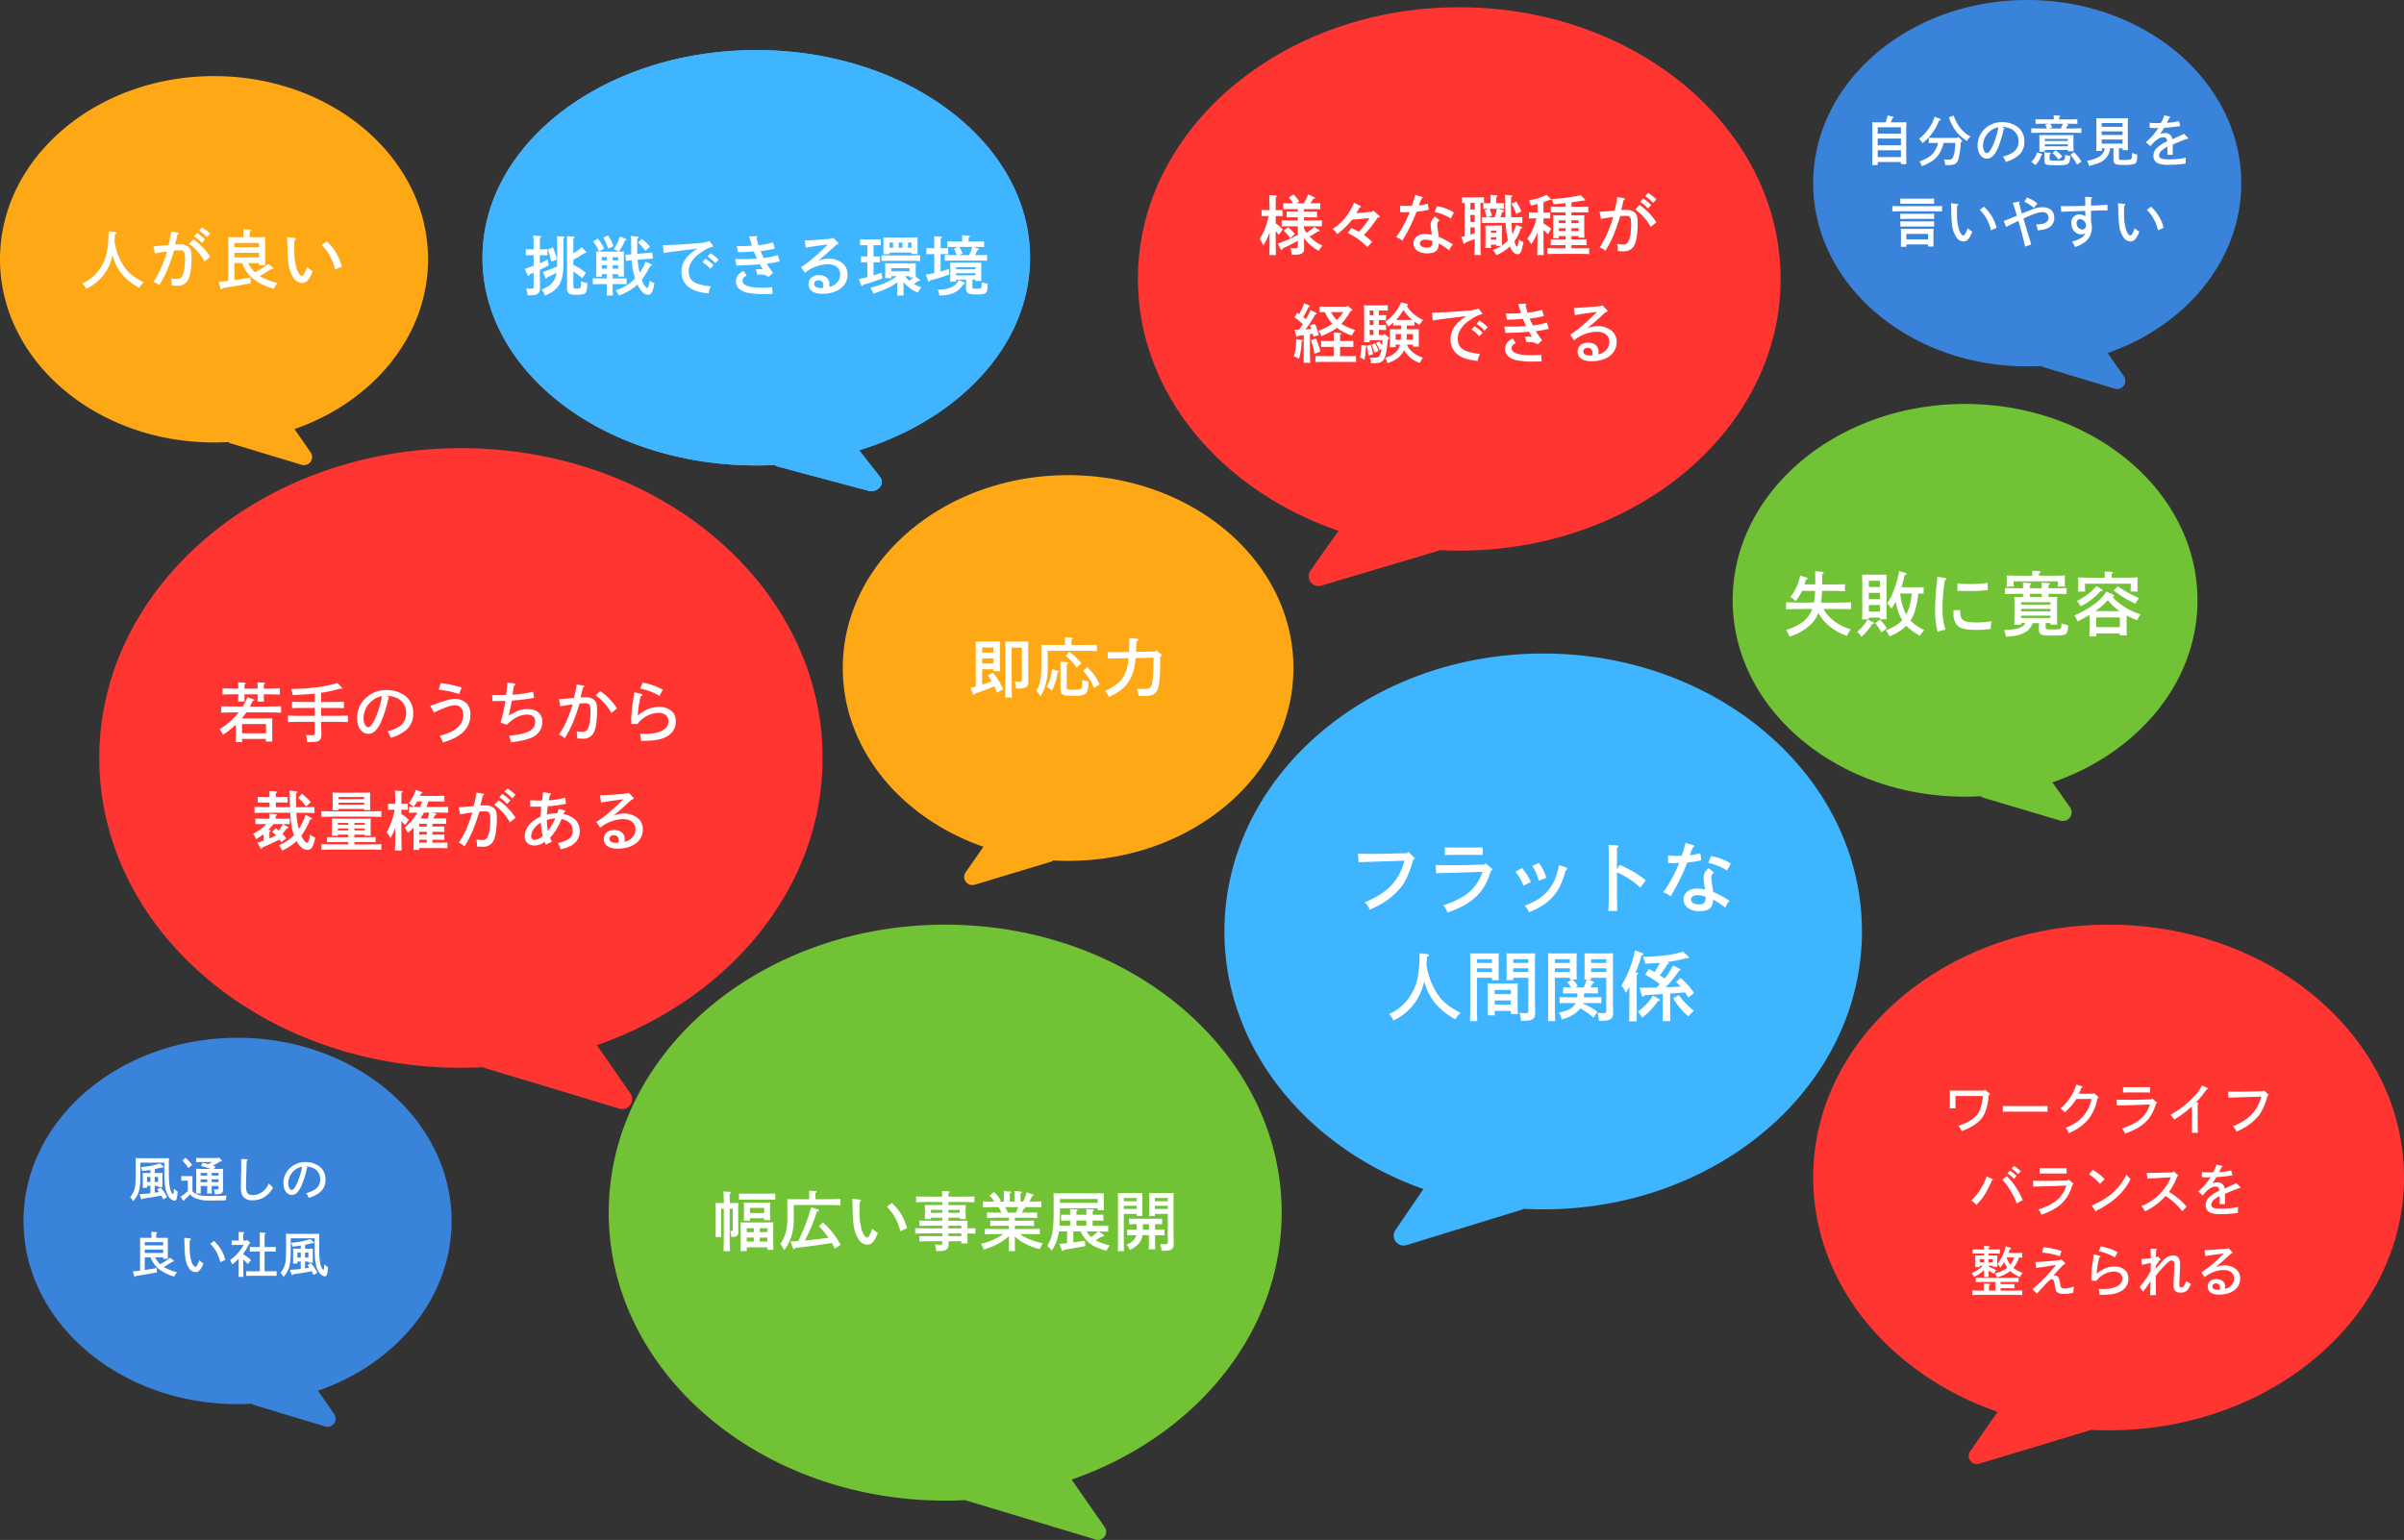
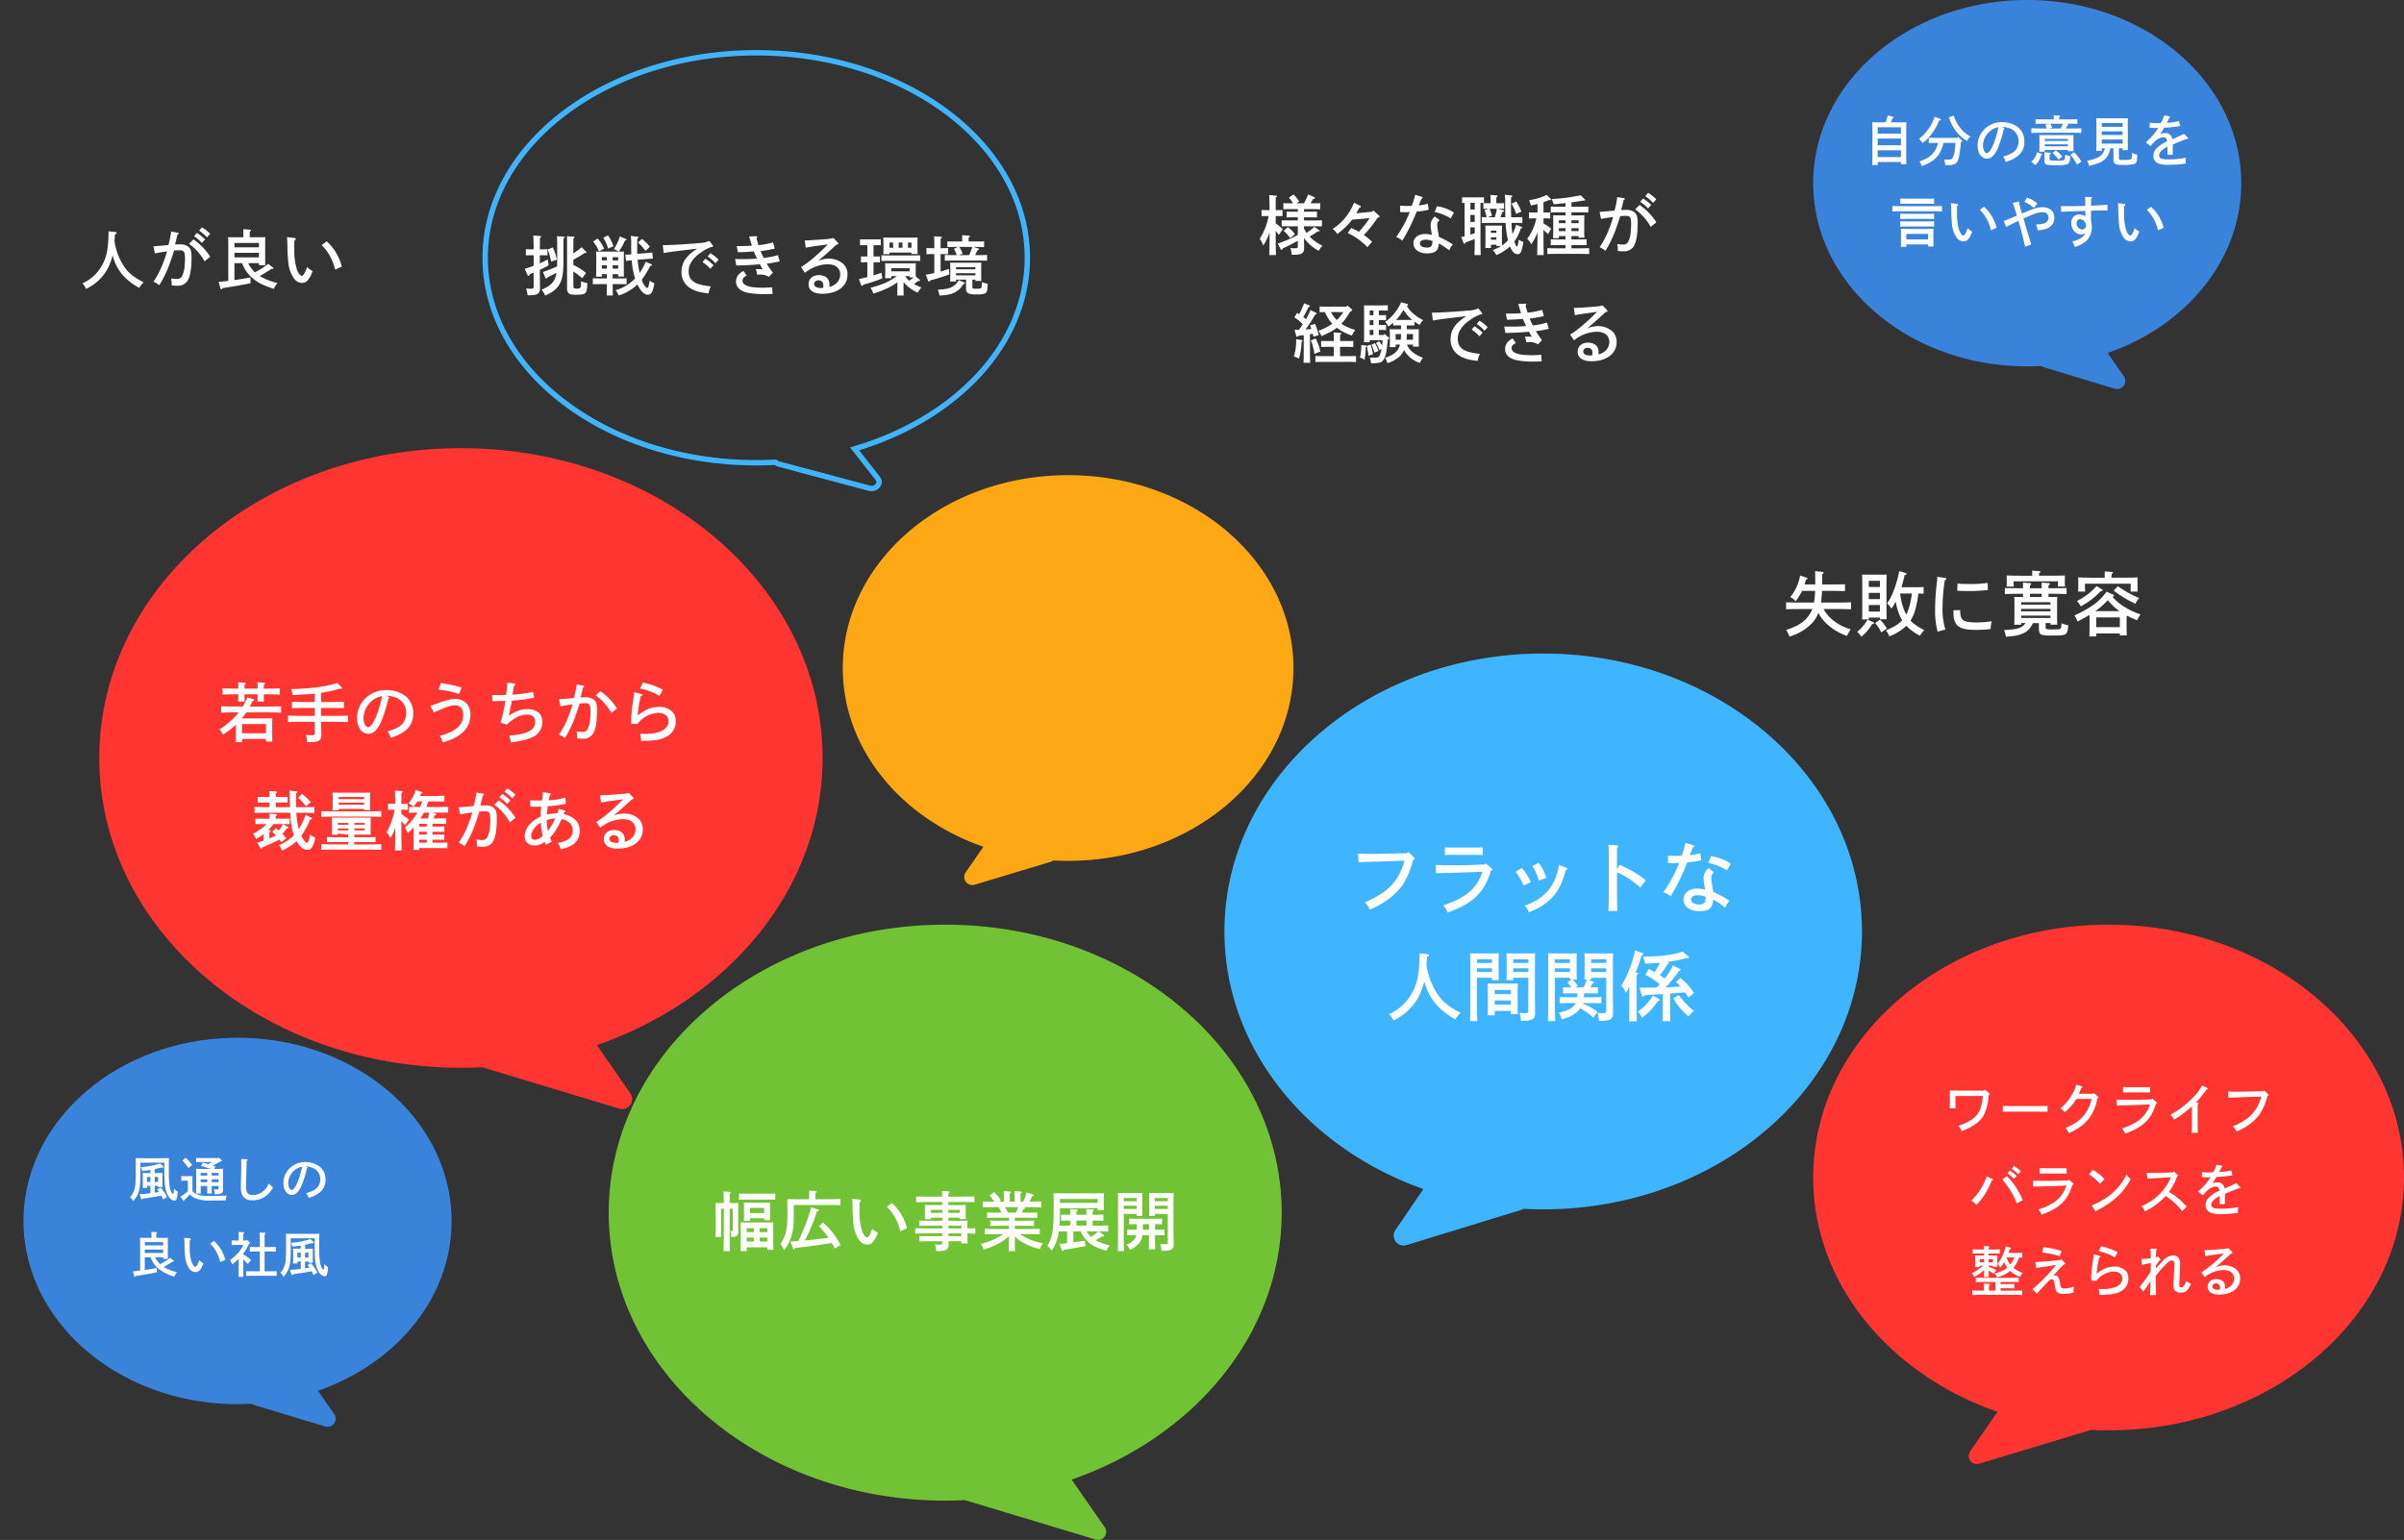
<svg xmlns="http://www.w3.org/2000/svg" width="889.404" height="569.903" viewBox="0 0 889.404 569.903">
  <rect x="0" y="0" width="889.404" height="569.903" fill="#333333" stroke="none" />
  <g id="hitokoto" transform="translate(-227.291 -7872.664)">
    <path id="合体_56" data-name="合体 56" d="M0,106.051C0,54.374,48.931,12.482,109.291,12.482q3.327,0,6.607.168a3.04,3.04,0,0,1,.593-.249L157.176.136a3,3,0,0,1,3.33,4.584l-10.136,14.6c40,13.9,68.211,47.5,68.211,86.734,0,51.676-48.931,93.569-109.291,93.569S0,157.727,0,106.051Z" transform="translate(1116.695 8414.486) rotate(180)" fill="#ff3532" />
    <path id="合体_70" data-name="合体 70" d="M192.422,244.432,142.612,229.4a3.723,3.723,0,0,1-.727-.306q-4.013.2-8.087.206C59.9,229.3,0,177.973,0,114.652S59.9,0,133.8,0,267.6,51.331,267.6,114.652c0,48.078-34.536,89.244-83.507,106.277l12.41,17.887a3.685,3.685,0,0,1-2.976,5.782A3.8,3.8,0,0,1,192.422,244.432Z" transform="translate(264.02 8038.523)" fill="#ff3532" />
    <path id="合体_57" data-name="合体 57" d="M111.611,143.847l-26.1-7.867a2.994,2.994,0,0,1-1.03-.544q-2.627.149-5.3.15C35.452,135.586,0,105.233,0,67.793S35.452,0,79.185,0s79.185,30.352,79.185,67.793c0,28.428-20.438,52.77-49.421,62.841l5.992,8.63a3.007,3.007,0,0,1-2.432,4.719A3.1,3.1,0,0,1,111.611,143.847Z" transform="translate(898.114 7872.664)" fill="#3a83db" />
-     <path id="合体_71" data-name="合体 71" d="M0,113.659C0,58.129,53.225,13.112,118.882,13.112q3.733,0,7.405.192a3.7,3.7,0,0,1,.95-.435L169.9.163a3.619,3.619,0,0,1,4.054,5.513l-10.39,14.782c43.513,14.938,74.2,51.04,74.2,93.2,0,55.531-53.225,100.548-118.882,100.548S0,169.19,0,113.659Z" transform="translate(886.054 8089.552) rotate(180)" fill="#ff3532" />
    <path id="合体_72" data-name="合体 72" d="M180.175,227.563l-48.05-14.486a3.085,3.085,0,0,1-.294-.105q-3.648.182-7.344.182C55.734,213.155,0,165.439,0,106.578S55.734,0,124.486,0,248.972,47.716,248.972,106.578c0,44.692-32.131,82.959-77.695,98.792L183.5,222.98a3.007,3.007,0,0,1-2.431,4.719A3.1,3.1,0,0,1,180.175,227.563Z" transform="translate(452.499 8214.868)" fill="#72c235" />
    <path id="合体_73" data-name="合体 73" d="M0,116.263c0-56.8,52.8-102.85,117.931-102.85q3.7,0,7.346.2a3.615,3.615,0,0,1,.943-.446l42.324-13A3.674,3.674,0,0,1,172.566,5.8L162.258,20.925c43.165,15.28,73.605,52.209,73.605,95.338,0,56.8-52.8,102.85-117.932,102.85S0,173.065,0,116.263Z" transform="translate(916.154 8333.638) rotate(180)" fill="#3fb5ff" />
-     <path id="合体_58" data-name="合体 58" d="M121.189,154.2l-28.335-8.433a3.265,3.265,0,0,1-1.118-.583q-2.852.159-5.755.16C38.495,145.345,0,112.808,0,72.672S38.495,0,85.981,0s85.98,32.536,85.98,72.672c0,30.474-22.193,56.567-53.662,67.364l6.507,9.251a3.221,3.221,0,0,1-2.64,5.059A3.413,3.413,0,0,1,121.189,154.2Z" transform="translate(868.331 8022.159)" fill="#72c235" />
    <path id="合体_59" data-name="合体 59" d="M0,80.335C0,40.918,37.323,8.964,83.363,8.964q2.757,0,5.473.151a3,3,0,0,1,.978-.5L117.936.136a3,3,0,0,1,3.33,4.583L114.7,14.177c30.512,10.6,52.03,36.229,52.03,66.158,0,39.417-37.324,71.371-83.364,71.371S0,119.752,0,80.335Z" transform="translate(705.822 8200.218) rotate(180)" fill="#ffa816" />
-     <path id="合体_60" data-name="合体 60" d="M111.611,143.847l-26.1-7.867a2.994,2.994,0,0,1-1.03-.544q-2.627.149-5.3.15C35.452,135.586,0,105.233,0,67.793S35.452,0,79.185,0s79.185,30.352,79.185,67.793c0,28.428-20.438,52.77-49.421,62.841l5.992,8.63a3.007,3.007,0,0,1-2.432,4.719A3.1,3.1,0,0,1,111.611,143.847Z" transform="translate(227.291 7900.828)" fill="#ffa816" />
-     <path id="合体_67" data-name="合体 67" d="M142.768,163.088l-33.38-8.918a4.016,4.016,0,0,1-1.318-.617q-3.36.168-6.78.17C45.349,153.722,0,119.31,0,76.86S45.349,0,101.29,0,202.58,34.412,202.58,76.86c0,32.231-26.144,59.828-63.218,71.247l7.665,9.784c1.839,2.347-.2,5.35-3.11,5.35A4.448,4.448,0,0,1,142.768,163.088Z" transform="translate(405.791 7891.198)" fill="#3fb5ff" />
    <path id="合体_67_-_アウトライン" data-name="合体 67 - アウトライン" d="M143.918,161.242a1.878,1.878,0,0,0,1.7-.962,1.019,1.019,0,0,0-.163-1.155l-9.458-12.073,2.779-.856a109.83,109.83,0,0,0,25.062-11.211,88.806,88.806,0,0,0,19.555-16.038c11.246-12.439,17.19-26.992,17.19-42.087a57.515,57.515,0,0,0-1.989-14.969,61.831,61.831,0,0,0-5.718-13.975,71.627,71.627,0,0,0-9.086-12.7A84.893,84.893,0,0,0,171.7,24.1a99.272,99.272,0,0,0-14.694-9.2,112.548,112.548,0,0,0-16.9-6.962A123.325,123.325,0,0,0,121.4,3.537a132.207,132.207,0,0,0-40.213,0A123.322,123.322,0,0,0,62.474,7.944a112.547,112.547,0,0,0-16.9,6.962,99.274,99.274,0,0,0-14.694,9.2A84.9,84.9,0,0,0,18.793,35.217a71.628,71.628,0,0,0-9.086,12.7A61.833,61.833,0,0,0,3.989,61.891a57.329,57.329,0,0,0,0,29.939A61.833,61.833,0,0,0,9.707,105.8a71.627,71.627,0,0,0,9.086,12.7,84.891,84.891,0,0,0,12.084,11.112,99.274,99.274,0,0,0,14.694,9.2,112.545,112.545,0,0,0,16.9,6.962,123.32,123.32,0,0,0,18.709,4.407,131.457,131.457,0,0,0,20.106,1.538c2.221,0,4.469-.056,6.68-.167l.7-.035.569.411a2.02,2.02,0,0,0,.664.307l33.38,8.919a2.459,2.459,0,0,0,.634.086m0,2a4.448,4.448,0,0,1-1.15-.154l-33.38-8.918a4.016,4.016,0,0,1-1.318-.617q-3.36.168-6.78.169C45.349,153.722,0,119.31,0,76.86S45.349,0,101.29,0,202.58,34.412,202.58,76.86c0,32.231-26.144,59.828-63.218,71.247l7.665,9.784C148.866,160.239,146.83,163.242,143.918,163.242Z" transform="translate(405.791 7891.198)" fill="#40b4ff" />
    <path id="合体_61" data-name="合体 61" d="M111.611,143.847l-26.1-7.867a2.994,2.994,0,0,1-1.03-.544q-2.627.149-5.3.15C35.452,135.586,0,105.233,0,67.793S35.452,0,79.185,0s79.185,30.352,79.185,67.793c0,28.428-20.438,52.77-49.421,62.841l5.992,8.63a3.007,3.007,0,0,1-2.432,4.719A3.1,3.1,0,0,1,111.611,143.847Z" transform="translate(235.988 8256.727)" fill="#3a83db" />
    <path id="パス_70421" data-name="パス 70421" d="M59.172,3.66h-8.6c-1.36,0-2.94-.04-3.96-.08.02.72.04,1.1.04,1.52V8.48q0,.75-.06,1.74h2.16c-.02-.58-.04-1.28-.04-1.74V5.64h10.14a20.854,20.854,0,0,1-1.08,5.12c-1.08,2.62-3.42,4.36-7.96,5.92a5.89,5.89,0,0,1,1.18,1.96c4.46-1.7,7.02-3.6,8.34-6.2a18.507,18.507,0,0,0,1.66-7.1c.34-.12.44-.22.44-.4a.393.393,0,0,0-.2-.34l-1.66-1.32Zm23.6,5.64c-.86.04-2.28.06-3.2.06H69.412c-1.02,0-2.34-.02-3.18-.06v2.18c.84-.04,2.16-.06,3.18-.06h10.16c.92,0,2.34.02,3.2.06Zm16.9-4.48h-5.32a9.2,9.2,0,0,0,.48-1.08l.44-1.08c.38-.14.44-.2.44-.34,0-.12-.08-.2-.28-.26l-2-.66a15.952,15.952,0,0,1-1.56,3.64,17.983,17.983,0,0,1-4.32,5.18,6.122,6.122,0,0,1,1.58,1.5,21.435,21.435,0,0,0,4.3-4.98h5.62a13.325,13.325,0,0,1-2.86,6.08c-1.66,2.02-3.42,3.22-6.78,4.64a4.749,4.749,0,0,1,1.22,1.96c1.24-.58,1.74-.84,2.46-1.24a16.474,16.474,0,0,0,5.24-4.54,17.311,17.311,0,0,0,2.9-7.12c.3-.12.4-.22.4-.36,0-.08-.04-.14-.18-.28l-1.5-1.36Zm21.82,1.74-.28.32-4,.12c-1,.04-1.76.04-4.42.04-2.28,0-2.72,0-4.48-.04l.08,2.18c2.04-.08,6.3-.16,8.82-.26l3.44-.14a11.547,11.547,0,0,1-5.3,6.66,23.132,23.132,0,0,1-5.06,2.2,5.379,5.379,0,0,1,1.14,1.92c6.68-2.34,9.8-5.36,11.44-11.04.3-.1.4-.18.4-.32,0-.1-.04-.18-.2-.3Zm-.76-4.22c-.56.02-1.4.04-1.98.04h-6.02c-.6,0-1.44-.02-2-.04V4.36c.56-.02,1.4-.04,2-.04h6.02c.58,0,1.42.02,1.98.04Zm16.96,5.68c.44-.46,1.26-1.32,1.36-1.44s2.42-3.08,2.64-3.38c.28-.08.4-.18.4-.34q0-.12-.24-.24l-1.92-.88A17.465,17.465,0,0,1,136.792,6a34.209,34.209,0,0,1-8.54,6.58c.16.2.36.46.68.8a6.266,6.266,0,0,1,.7.98,39.129,39.129,0,0,0,6.54-4.86c.02.58.02,1.44.02,2.04v4.2a34.159,34.159,0,0,1-.1,3.52h2.3c-.02-.6-.06-2.1-.06-3.52V11.52c0-1.5,0-2.2.02-2.86.24-.14.32-.24.32-.36s-.12-.2-.28-.22Zm25.14-4.5-.3.36-6.32.14c-1.16.02-1.86.04-2.62.04-1.6,0-2.68-.02-4.02-.08l.14,2.28c1.1-.04,1.6-.06,2.42-.08,1.2-.04,2.58-.08,4.16-.14l5.56-.18a15.326,15.326,0,0,1-2.32,5.1c-1.72,2.44-4.16,4.2-8.2,5.92a4.585,4.585,0,0,1,1.34,1.94,25.776,25.776,0,0,0,2.8-1.4,18.956,18.956,0,0,0,5.64-4.78,21.347,21.347,0,0,0,3.04-7.04c.3-.14.4-.22.4-.34,0-.08-.06-.16-.16-.26ZM69.492,32.54a11.619,11.619,0,0,1,2.42,2.06l1-1.08a14.554,14.554,0,0,0-2.54-2.02Zm-9.26,2.84a17.133,17.133,0,0,1-1.62,3.68,20.487,20.487,0,0,1-4.04,5.26,6.515,6.515,0,0,1,1.86,1.66c2.62-2.72,3.82-4.64,5.74-9.06.32-.1.42-.16.42-.3a.28.28,0,0,0-.18-.22Zm5.8,1.18a27.111,27.111,0,0,1,3.18,4.36,24.352,24.352,0,0,1,2.18,4.46l2.2-1.2a24.882,24.882,0,0,0-2.12-4.14,23.23,23.23,0,0,0-3.76-4.74Zm1.9-2.3a12.275,12.275,0,0,1,2.42,2.08l1-1.1a13.5,13.5,0,0,0-2.54-2Zm22.66,2.3-.28.32-4,.12c-1,.04-1.76.04-4.42.04-2.28,0-2.72,0-4.48-.04l.08,2.18c2.04-.08,6.3-.16,8.82-.26l3.44-.14a11.547,11.547,0,0,1-5.3,6.66,23.132,23.132,0,0,1-5.06,2.2,5.378,5.378,0,0,1,1.14,1.92c6.68-2.34,9.8-5.36,11.44-11.04.3-.1.4-.18.4-.32,0-.1-.04-.18-.2-.3Zm-.76-4.22c-.56.02-1.4.04-1.98.04h-6.02c-.6,0-1.44-.02-2-.04v2.02c.56-.02,1.4-.04,2-.04h6.02c.58,0,1.42.02,1.98.04Zm8.32,2.32a17.908,17.908,0,0,1,4.04,3.52l1.7-1.76a17.541,17.541,0,0,0-4.4-3.46Zm2.26,13.46a.516.516,0,0,0,.34.24c.14,0,.22-.12.3-.4a32.173,32.173,0,0,0,6.9-4.48,22.651,22.651,0,0,0,5.56-7.1,7.075,7.075,0,0,1-1.5-1.68,29.556,29.556,0,0,1-1.94,3.26,21.591,21.591,0,0,1-4.32,4.44,29.75,29.75,0,0,1-6.64,3.76Zm19.32-11.9c1.28-.08,1.72-.1,3.1-.18,1.12-.06,2-.1,2.52-.14l3.06-.18a18.261,18.261,0,0,1-2.6,4.44,20.111,20.111,0,0,1-8.38,6.28,4.1,4.1,0,0,1,1.38,1.88,22.77,22.77,0,0,0,7.62-5.68,22.4,22.4,0,0,1,6.14,5.64l1.66-1.66a23.713,23.713,0,0,0-6.54-5.48,21.582,21.582,0,0,0,3.04-5.78c.26-.08.36-.16.36-.28,0-.06-.04-.12-.14-.2l-1.48-1.36-.3.38-3.92.12c-1.92.06-2.86.08-5.8.1Zm25.56-5.18a10.872,10.872,0,0,1-1.26,2.82,13.346,13.346,0,0,1-1.4.06,16.757,16.757,0,0,1-2.7-.16l-.08,1.88a14.356,14.356,0,0,0,1.8.1c.42,0,.64,0,1.46-.04a23.08,23.08,0,0,1-4.62,5.28l1.74,1.48c1.48-2.04,3.28-3.3,4.68-3.3.94,0,1.28.38,1.46,1.5a12.6,12.6,0,0,0-3.98,2.64,3.756,3.756,0,0,0-1.1,2.66,2.9,2.9,0,0,0,1.7,2.84,10.007,10.007,0,0,0,4.16.54,38.529,38.529,0,0,0,6.08-.46,3.571,3.571,0,0,1-.04-.6,13.722,13.722,0,0,1,.12-1.58,28.354,28.354,0,0,1-6.44.64c-2.58,0-3.5-.38-3.5-1.46a2.661,2.661,0,0,1,1.1-1.94,10.124,10.124,0,0,1,2-1.28v3h1.96v-3.8c2.3-1.02,3.34-1.44,5.18-2.1h.26c.16,0,.28-.06.28-.18a.432.432,0,0,0-.12-.28l-1.42-1.42c-1.68.82-3.36,1.6-4.32,1.98a2.529,2.529,0,0,0-2.68-2.26,4.4,4.4,0,0,0-1.86.38c.38-.52,1.08-1.62,1.5-2.34a47.614,47.614,0,0,0,5.96-.66l-.48-1.8a23.5,23.5,0,0,1-4.5.62,13.583,13.583,0,0,0,.9-1.8c.3-.12.38-.2.38-.32a.233.233,0,0,0-.2-.22ZM68.332,63.72c.16-.44.3-.88.46-1.36.34-.1.48-.18.48-.32,0-.12-.12-.22-.38-.3l-1.58-.5a16.234,16.234,0,0,1-3,6.5,7.532,7.532,0,0,1,.98,1.44,17.589,17.589,0,0,0,1.44-2.08,9.453,9.453,0,0,0,1.14,2.06,8.871,8.871,0,0,1-1.46.98,17.92,17.92,0,0,1-3.18,1.2,6.59,6.59,0,0,1,.88,1.4,12.866,12.866,0,0,0,4.76-2.26l.1-.08a13.11,13.11,0,0,0,3.6,2.24,4.522,4.522,0,0,1,1.02-1.48,13.133,13.133,0,0,1-3.42-1.92,12.2,12.2,0,0,0,2.06-3.82c.4.02.78.02,1.18.04V63.68c-.56.02-1.4.04-2,.04Zm2.16,1.7a10.546,10.546,0,0,1-1.48,2.62,10.016,10.016,0,0,1-1.4-2.62Zm-9.46,7.2c-.04-.48-.04-1.3-.04-2.36.62.34,1.44.82,1.92,1.16l.88-1.28a16.075,16.075,0,0,0-2.8-1.34v-.36h1.56v.4h1.7a14.137,14.137,0,0,1-.06-1.72v-.7c0-.64.02-1.4.06-1.76-.7.02-1.32.02-2.22.02h-1.04v-.74h2.16c.58,0,1.42.02,2,.04V62.4c-.58.02-1.42.04-2,.04h-2.16v-.58c.28-.18.38-.28.38-.4s-.12-.18-.34-.2l-1.8-.14c.04.32.04.74.06,1.32h-2.22c-.58,0-1.42-.02-2-.04v1.58c.58-.02,1.42-.04,2-.04h2.22v.74h-1.08c-.88,0-1.5,0-2.2-.02.02.36.06,1.12.06,1.76v.7c0,1-.02,1.26-.06,1.86h1.68v-.54h1.16a12.489,12.489,0,0,1-4.14,2.76,5.2,5.2,0,0,1,.88,1.42,14.143,14.143,0,0,0,3.7-2.6c0,1.12,0,1.96-.04,2.6Zm-1.74-5.44h-1.6V66h1.6Zm1.7,0V66h1.56v1.18Zm-1.76,10.5h-.3c-1.16,0-2.96-.04-4-.08v1.7c1.08-.04,2.88-.08,4-.08h10.5c1.22,0,2.92.04,3.98.08V77.6c-1.02.04-2.72.08-3.98.08h-4.02v-.9h2.3c.82,0,2.06.02,2.8.06V75.2c-.74.04-1.98.06-2.8.06h-2.3v-.8h3.86c.76,0,2.06.02,2.8.06V72.86c-.7.04-2,.06-2.8.06H59.032c-.88,0-2.02-.02-2.8-.06v1.66c.84-.04,1.96-.06,2.8-.06h4.48v3.22h-2.38V75.76c.28-.16.38-.28.38-.4,0-.1-.14-.18-.36-.2l-1.96-.12c.04.68.04.92.04,1.84Zm19.6,1.14c.74-.84,2.34-2.6,2.98-3.3,1.74-1.84,2.04-2.08,2.6-2.08.58,0,.76.42,1.1,2.44.24,1.48.4,1.98.82,2.36a3.661,3.661,0,0,0,2.6.62,9.807,9.807,0,0,0,3.48-.52c-.02-.24-.04-.34-.04-.46a12.178,12.178,0,0,1,.2-1.74,9.9,9.9,0,0,1-3.6.72,1.567,1.567,0,0,1-1.06-.28c-.2-.18-.28-.4-.5-1.68-.4-2.2-.82-2.86-1.86-2.86a2.414,2.414,0,0,0-.68.1c.44-.44.52-.54,1.02-1.1,1.08-1.18,2.34-2.54,2.72-2.9.62-.26.7-.32.7-.5,0-.16-.14-.34-1.46-1.56a1.3,1.3,0,0,1-.7.28c-3.48.4-6.5.64-8.86.72l.28,2.22c.94-.16,1.74-.3,3.66-.56,1.22-.16,1.92-.3,3.7-.58a66.066,66.066,0,0,1-8.7,8.96Zm1.98-15.24a31.351,31.351,0,0,1,6.5,1.34l.64-1.92a30.894,30.894,0,0,0-6.72-1.4Zm19.06.64c-.08.98-.14,1.42-.32,2.62a37.435,37.435,0,0,0-.6,5.96c0,.2.04.54.04.88V74l1.88.04a8.5,8.5,0,0,1,6.44-3.44c1.92,0,3.14,1,3.14,2.58,0,2.48-2.68,3.9-7.34,3.9-.3,0-.8-.02-1.42-.04a11.872,11.872,0,0,1,.32,2.22c4.42-.08,6.16-.38,8.1-1.48a5.054,5.054,0,0,0,2.56-4.66,4.008,4.008,0,0,0-.82-2.64,5.531,5.531,0,0,0-4.36-1.72,8.719,8.719,0,0,0-4.6,1.32,7.557,7.557,0,0,0-1.92,1.4,31.833,31.833,0,0,1,.94-6.06c.3-.06.48-.18.48-.34s-.1-.24-.32-.3Zm1.84-1.1a17.9,17.9,0,0,1,5.96,2.24l1.04-1.9a19.434,19.434,0,0,0-6.22-2.18Zm21.14,5.28,1.38-1.96c.3-.04.4-.1.4-.22,0-.08-.06-.1-.2-.26l-.76-.98a2.29,2.29,0,0,1-.8.4c.04-1.3.08-2.2.1-2.7.2-.14.26-.2.26-.3s-.1-.18-.26-.18l-2.12-.1a30.422,30.422,0,0,1,.12,3.56,34.264,34.264,0,0,1-3.48.3l.2,2.2c.94-.24,2.76-.62,3.28-.7l-.04,3.06a38.919,38.919,0,0,1-4.1,5.76l1.3,1.74a27.53,27.53,0,0,0,2.26-3.14c.26-.4.28-.42.48-.76-.04,2.64-.06,3.42-.16,5.24l2.2-.06c-.04-1.06-.08-3.42-.1-7.06a35.682,35.682,0,0,1,2.84-3.36c1.56-1.7,2.48-2.4,3.08-2.4a1.073,1.073,0,0,1,.64.26,2.169,2.169,0,0,1,.32,1.42c0,.56-.06,2.08-.16,3.9-.1,1.8-.14,2.76-.14,3.54a3.221,3.221,0,0,0,.38,1.88,2.707,2.707,0,0,0,2.28.92c1.88,0,2.74-.74,3.78-3.26-.44-.24-1.24-.7-1.76-1.02-.58,1.7-1.08,2.34-1.82,2.34-.6,0-.72-.2-.72-1.3,0-.18.02-.36.02-.52.16-3.08.26-5.84.26-6.7a4.172,4.172,0,0,0-.54-2.4,2.455,2.455,0,0,0-2.02-.9,5.05,5.05,0,0,0-3.72,1.9c-.7.74-1.34,1.44-2.68,2.94Zm18.3-3.48c2.68-.46,3.16-.52,6.84-1a45.03,45.03,0,0,1-8.3,6.98l1.22,1.78a11.653,11.653,0,0,1,6.96-2.64c2.46,0,3.92,1.18,3.92,3.18a3.684,3.684,0,0,1-.96,2.44,4.448,4.448,0,0,1-2.42,1.36,4.931,4.931,0,0,0,.06-.78c0-1.78-1.24-2.84-3.3-2.84-1.86,0-3.14,1.12-3.14,2.76,0,1.92,1.5,2.98,4.26,2.98,4.62,0,7.74-2.36,7.74-5.84a4.331,4.331,0,0,0-1.38-3.44,6.658,6.658,0,0,0-4.34-1.56,8.04,8.04,0,0,0-3.32.72c.6-.52,1.02-.9,1.3-1.14,1.12-.94,2.2-1.94,3.28-2.92.24-.2.58-.54,1.04-.94.54-.18.6-.22.6-.4,0-.1-.04-.18-.18-.32l-1.32-1.36a13.578,13.578,0,0,1-2.72.38c-4.74.36-4.98.36-6.14.36Zm5.34,12.4c-.2.02-.38.04-.54.04-1.44,0-2.2-.44-2.2-1.26,0-.64.56-1.1,1.36-1.1.96,0,1.48.56,1.48,1.6A2.4,2.4,0,0,1,146.492,77.32Z" transform="translate(902.034 8272.638)" fill="#fff" />
-     <path id="パス_70427" data-name="パス 70427" d="M34.384,14.16c.576-.72,1.152-1.44,1.68-2.208h8.064c1.488,0,3.528.048,4.8.1V9.672c-1.224.048-3.288.1-4.8.1H37.384c.336-.6.648-1.272,1.008-2.016.528-.144.624-.216.624-.384s-.1-.216-.432-.336l-2.088-.7a30.773,30.773,0,0,1-1.752,3.432H31.528c-1.368,0-3.528-.048-4.776-.1v2.376c1.3-.048,3.456-.1,4.776-.1h1.7c-.288.36-.576.744-.912,1.1a27.288,27.288,0,0,1-6.168,5.136,8.194,8.194,0,0,1,1.272,2.04,35.112,35.112,0,0,0,4.776-3.72v3.912c0,1.176-.024,1.968-.072,2.544H34.48v-1.2h8.856v.984h2.352c-.024-.552-.048-1.368-.048-2.5V16.248c0-.768.024-1.7.048-2.136-.816.048-1.56.048-2.64.048Zm.1,5.52V16.248h8.856V19.68ZM42.544,5.256H43.7c1.464,0,3.5.048,4.776.1v-2.3c-1.224.048-3.264.1-4.776.1H42.544V3.1c0-.768,0-.936.024-1.416.312-.216.432-.336.432-.48s-.144-.216-.408-.24L40.168.792c.048.36.072,1.272.072,2.3v.048H35.392V3.1c0-.768,0-.936.024-1.416.312-.216.432-.336.432-.48S35.7.984,35.44.96L33.016.792c.048.36.072,1.272.072,2.3v.048H32.032c-1.368,0-3.528-.048-4.776-.1v2.3c1.3-.048,3.456-.1,4.776-.1h1.056v.456c0,.984-.024,1.656-.048,2.232h2.4c-.024-.456-.048-1.224-.048-2.232V5.256H40.24v.456c0,.984-.024,1.656-.048,2.232h2.4c-.024-.456-.048-1.224-.048-2.232ZM68.872,15.432c1.464,0,3.5.048,4.776.1v-2.4c-1.224.072-3.264.1-4.776.1H63.736V10.3h4.152c1.272,0,3.168.024,4.3.072V8.016c-1.056.024-2.976.072-4.3.072H63.736V4.68A48.265,48.265,0,0,0,70.7,3.168a3.38,3.38,0,0,0,.48.024c.216,0,.336-.072.336-.24,0-.1-.072-.144-.216-.288l-1.56-1.632C65.56,2.4,60.088,3.144,52.6,3.312a9.522,9.522,0,0,1,.648,2.232c4.9-.264,6.312-.336,8.136-.552v3.1h-4.1c-1.248,0-3.336-.048-4.32-.072v2.352c1.032-.024,3.12-.072,4.32-.072h4.1v2.928H56.248c-1.368,0-3.528-.024-4.776-.1v2.4c1.3-.048,3.456-.1,4.776-.1h5.136v3.96c0,.912-.1,1.008-.984,1.008-.72,0-1.248-.024-2.256-.1a11.894,11.894,0,0,1,.384,2.664c2.952-.024,3.624-.1,4.368-.528.672-.408.936-1.056.936-2.376,0-.36,0-1.056-.024-1.488-.072-1.752-.048-2.208-.072-3.144Zm18.96-9.624a8.994,8.994,0,0,1,2.952.456A5.9,5.9,0,0,1,95.2,12.192a5.742,5.742,0,0,1-2.64,5.04,14.451,14.451,0,0,1-4.248,1.728,8.125,8.125,0,0,1,1.176,2.376,15.4,15.4,0,0,0,5.04-2.376,7.637,7.637,0,0,0,3.264-6.648A7.8,7.8,0,0,0,94.6,5.64a11.605,11.605,0,0,0-6.7-1.968,10.925,10.925,0,0,0-7.848,3.144,10.022,10.022,0,0,0-3.024,7.128c0,3.5,1.7,5.928,4.176,5.928,1.872,0,3.336-1.416,4.776-4.56A49.6,49.6,0,0,0,88.648,6.7c.168-.072.264-.144.264-.264s-.048-.168-.264-.264Zm-1.656.12A8.517,8.517,0,0,1,85.888,7.8a41.171,41.171,0,0,1-1.92,5.928c-1.1,2.472-2.016,3.7-2.808,3.7-.96,0-1.728-1.512-1.728-3.456A8.537,8.537,0,0,1,86.176,5.928Zm19.344,6.1a23.207,23.207,0,0,1,2.808-1.3c2.76-1.152,3.648-1.392,4.992-1.392,1.848,0,3,1.344,3,3.528,0,3.72-2.856,6.264-8.688,7.728a10.151,10.151,0,0,1,1.1,2.472c6.768-1.872,10.224-5.3,10.224-10.176a6.063,6.063,0,0,0-1.3-4.2,6.074,6.074,0,0,0-4.3-1.728c-1.584,0-3.792.576-7.272,1.872-1.032.384-1.344.5-1.968.72Zm1.7-8.5a36.1,36.1,0,0,1,7.56,1.608l.96-2.376A43.52,43.52,0,0,0,108.016,1.1ZM132.4,16.512c2.76-2.592,5.04-3.744,7.464-3.744,2.064,0,3.072.888,3.072,2.664,0,1.8-.984,3.048-3.1,3.864-1.584.624-2.568.816-6.552,1.3a10.457,10.457,0,0,1,.672,2.448c4.1-.6,5.448-.888,7.344-1.656a6.3,6.3,0,0,0,4.3-6.024c0-2.88-2.112-4.632-5.568-4.632-2.232,0-3.912.576-6.864,2.424.456-2.112.5-2.424.6-2.856.336-1.608.432-2.088.576-2.736a61.363,61.363,0,0,0,8.208-1.032l-.384-2.208A54.251,54.251,0,0,1,134.56,5.4c.216-1.488.24-1.7.528-3.336.36-.144.528-.312.528-.48s-.216-.336-.48-.36l-2.5-.288a35.124,35.124,0,0,1-.5,4.536c-2.016.072-2.952.048-3.792.048-.48,0-.72,0-1.344-.024l.12,2.28c.432-.024.912-.024,2.808-.048.1,0,1.368,0,1.992-.072a62.778,62.778,0,0,1-1.776,8.064Zm25.872-14.9A31.345,31.345,0,0,1,157.264,6.6c-1.368.144-3.576.336-5.52.48l.5,2.616c.792-.12.816-.144,1.512-.264,1.32-.24,1.368-.216,3-.456a33.179,33.179,0,0,1-1.392,4.1,32.234,32.234,0,0,1-3.624,7.1,7.5,7.5,0,0,1,2.136,1.32,39.459,39.459,0,0,0,3.864-7.992c.6-1.608,1.32-3.768,1.608-4.824a13.7,13.7,0,0,1,2.136-.12c1.608,0,1.92.5,1.92,3.288,0,.6-.048,1.368-.12,2.184a10.111,10.111,0,0,1-1.008,4.2,2.027,2.027,0,0,1-1.944.936,11.183,11.183,0,0,1-2.064-.216,12.255,12.255,0,0,1,.216,2.616c.408.048,1.3.1,1.992.1a4.21,4.21,0,0,0,3.84-1.776c1.032-1.632,1.512-4.512,1.512-8.928,0-2.328-.432-3.36-1.68-4.056a5.3,5.3,0,0,0-2.664-.552c-.552,0-1.368.024-1.776.048.456-1.656.552-2.064.888-3.624.408-.216.48-.288.48-.456s-.144-.288-.36-.312Zm7.08,4.056a19.548,19.548,0,0,1,5.76,6.5l2.088-1.7a22.087,22.087,0,0,0-6.216-6.408Zm14.208-1.2c-.1,1.176-.168,1.7-.384,3.144a44.922,44.922,0,0,0-.72,7.152c0,.24.048.648.048,1.056V16.2l2.256.048a10.2,10.2,0,0,1,7.728-4.128c2.3,0,3.768,1.2,3.768,3.1,0,2.976-3.216,4.68-8.808,4.68-.36,0-.96-.024-1.7-.048a14.248,14.248,0,0,1,.384,2.664c5.3-.1,7.392-.456,9.72-1.776a6.065,6.065,0,0,0,3.072-5.592,4.81,4.81,0,0,0-.984-3.168A6.637,6.637,0,0,0,188.7,9.912a10.462,10.462,0,0,0-5.52,1.584,9.068,9.068,0,0,0-2.3,1.68A38.2,38.2,0,0,1,182.008,5.9c.36-.072.576-.216.576-.408s-.12-.288-.384-.36Zm2.208-1.32a21.477,21.477,0,0,1,7.152,2.688l1.248-2.28A23.321,23.321,0,0,0,182.7.936ZM56.488,49.1c1.464,0,3.5.024,4.776.1v-2.28c-1.2.072-3.264.1-4.776.1H54.5c-.024-.816-.024-1.7-.024-2.64,0-1.584,0-1.824.024-2.472.36-.192.48-.312.48-.48,0-.144-.12-.24-.384-.264l-2.64-.288a18.037,18.037,0,0,1,.168,2.5c0,.552.048,2.184.1,3.648H46.96V45.3h2.472c.648,0,1.416,0,1.92.024V43.216c-.528.024-1.392.024-1.92.024H46.96V41.92c.312-.192.456-.336.456-.48s-.168-.216-.432-.24l-2.376-.144c.024.816.024,1.1.024,2.184H42.208c-.5,0-1.392,0-1.92-.024v2.112c.5-.024,1.272-.024,1.92-.024h2.424v1.7h-.744c-1.392,0-3.552-.048-4.776-.1v2.28c1.3-.072,3.456-.1,4.776-.1h8.424a38.6,38.6,0,0,0,.552,5.28A18.751,18.751,0,0,0,53.68,57.4a17.517,17.517,0,0,1-5.52,3.72,8.351,8.351,0,0,1,1.152,1.992,21.663,21.663,0,0,0,5.352-3.528c1.176,2.16,2.5,3.24,4.008,3.24a2,2,0,0,0,1.8-1.032,11.537,11.537,0,0,0,1.1-3.528,8.236,8.236,0,0,1-1.944-1.08c-.288,2.016-.672,3.024-1.128,3.024-.5,0-1.368-1.1-2.088-2.592a27.253,27.253,0,0,0,3.24-6c.648-.144.7-.192.7-.384,0-.12-.12-.264-.336-.36l-2.064-1.008a23.537,23.537,0,0,1-2.472,5.3,30.645,30.645,0,0,1-.888-6.072Zm-5.664,9.456a21.608,21.608,0,0,0-1.368-1.68c.336-.408.912-1.1,1.7-2.088H51.3c.264,0,.384-.072.384-.192,0-.1-.1-.192-.24-.288l-1.8-1.008a19.9,19.9,0,0,1-1.56,2.352c-.336-.264-.672-.528-1.08-.816l-1.392,1.3a11.214,11.214,0,0,1,1.44,1.368c-.816.36-1.608.72-2.448,1.08V56.2c.336-.216.456-.336.456-.48s-.144-.216-.432-.24l-.408-.024a27.469,27.469,0,0,0,1.9-2.184H50.2c.648,0,1.416,0,1.92.024V51.232c-.528.024-1.416.048-1.92.048H46.936v-.96c.312-.192.456-.336.456-.48,0-.12-.168-.216-.432-.24l-2.352-.144c.048.72.048,1.032.048,1.824H41.32c-.5,0-1.368-.024-1.9-.048V53.3c.5-.024,1.248-.024,1.9-.024H43.5a12.607,12.607,0,0,1-1.56,1.44,22.493,22.493,0,0,1-3.384,2.16,5.018,5.018,0,0,1,1.056,1.992,26.822,26.822,0,0,0,2.856-1.872v2.4c-.84.288-1.632.552-2.352.744l1.152,2.016a.516.516,0,0,0,.36.24c.144,0,.288-.168.432-.528C44.2,61,46.552,59.92,48.328,59.008c.216.288.456.624.72.984Zm4.392-15a22.465,22.465,0,0,1,2.976,3.168l1.728-1.536a20.563,20.563,0,0,0-3.264-3.12ZM73.792,57.184v.96H69.736c-1.248,0-2.808-.024-3.816-.072v1.92c1.008-.048,2.568-.072,3.816-.072h4.056v.888H68.608c-1.368,0-3.528-.024-4.776-.1V62.8c1.3-.048,3.456-.1,4.776-.1H81.232c1.464,0,3.5.048,4.776.1V60.712c-1.224.072-3.264.1-4.776.1H76.048V59.92H80.08c1.1,0,2.784.024,3.816.072v-1.92c-1.032.048-2.712.072-3.816.072H76.048v-.96h3.816v.384H82.12c-.048-.552-.072-1.368-.072-2.5v-1.7c0-.768.048-1.7.072-2.136-.84.024-1.56.048-2.64.048H70.312c-1.08,0-1.8-.024-2.64-.048.024.432.048,1.368.048,2.136v1.7c0,1.2-.024,1.992-.048,2.544h2.256v-.432Zm0-3.672H69.928v-.648h3.864Zm2.256,0v-.648h3.816v.648ZM73.792,54.9v.7H69.928v-.7Zm2.256,0h3.816v.7H76.048ZM70.216,47.68h9.432v.432h2.28c-.048-.552-.072-1.368-.072-2.5V43.744c0-.768.024-1.7.072-2.136-.84.024-1.584.048-2.664.048H70.576c-1.056,0-1.8-.024-2.64-.048.048.432.072,1.368.072,2.136v1.872c0,1.176-.024,1.968-.072,2.544h2.28Zm0-3.624V43.24h9.432v.816Zm0,1.3h9.432V46.1H70.216Zm15.792,3.12c-1.224.048-3.264.1-4.776.1H68.608c-1.368,0-3.528-.048-4.776-.1v2.136c1.3-.048,3.456-.1,4.776-.1H81.232c1.464,0,3.5.048,4.776.1Zm18.936,4.7h2.208c.792,0,2.136.024,2.88.048V51.112c-.72.048-1.944.072-2.88.072H105.28c.24-.432.36-.7.576-1.152.408-.12.528-.216.528-.384,0-.144-.12-.264-.336-.312l-1.2-.312h2.568c.912,0,2.448.048,3.336.072V46.888c-.816.024-2.376.048-3.336.048h-4.7c.24-.672.456-1.368.672-2.04h2.592c.984,0,2.472.024,3.36.048v-2.16c-.888.048-2.376.072-3.36.072h-5.64c.12-.264.216-.552.336-.816l.192-.1c.24-.12.312-.192.312-.312s-.048-.192-.36-.288l-2.04-.7a15.938,15.938,0,0,1-2.664,4.944,7.9,7.9,0,0,1,1.824,1.3A17.319,17.319,0,0,0,99.3,44.9h1.848c-.264.7-.528,1.368-.792,2.04h-.792c-1.056,0-2.424-.024-3.336-.048V49.1c1.032-.048,2.064-.048,3.1-.072a19.84,19.84,0,0,1-4.656,5.544,14.048,14.048,0,0,1,1.152,1.992,20.363,20.363,0,0,0,2.136-2.016v4.8c0,1.536-.024,2.664-.048,3.5h2.112v-.7h7.56c.792,0,2.136.048,2.88.072V60.112c-.72.024-1.968.048-2.88.048h-2.64v-1.1h1.536c.792,0,2.136.048,2.856.072V57.112c-.72.024-1.944.048-2.856.048h-1.536V56.128h1.536c.792,0,2.136.024,2.856.048V54.16c-.72.024-1.944.048-2.856.048h-1.536Zm-2.112,0v1.032h-2.808V53.176ZM100.5,51.184a24.26,24.26,0,0,0,1.272-2.16h1.92a11.284,11.284,0,0,1-.5,2.16Zm-.48,8.976v-1.1h2.808v1.1Zm2.808-4.032V57.16h-2.808V56.128Zm-9.408-8.16h.456c.648,0,1.392.024,1.92.048v-2.28c-.552.024-1.416.048-1.92.048h-.456c.024-1.344.024-2.688.024-4.032.336-.192.456-.336.456-.456,0-.144-.144-.216-.36-.24l-2.52-.192a18.911,18.911,0,0,1,.12,2.328c.024.864,0,1.728.024,2.592H90.4c-.528,0-1.392-.024-1.92-.048v2.28c.5-.024,1.272-.048,1.92-.048h.528a27.153,27.153,0,0,1-2.952,8.376,10.317,10.317,0,0,1,1.44,2.088,19.114,19.114,0,0,0,1.752-3.792v1.416c0,3.1-.048,5.448-.12,7.008h2.5c-.072-1.536-.12-3.864-.12-7.008v-3.84a19.391,19.391,0,0,1,1.368,1.44l1.44-1.944a18.975,18.975,0,0,0-2.808-2.16Zm38.136-6.7a14.614,14.614,0,0,1,2.88,2.5l1.2-1.32a16.1,16.1,0,0,0-3.024-2.4Zm-3.744,4.872a19.548,19.548,0,0,1,5.76,6.5l2.088-1.7a22.505,22.505,0,0,0-6.216-6.432Zm1.872-2.784a14.467,14.467,0,0,1,2.88,2.472l1.2-1.3a17.364,17.364,0,0,0-3.024-2.424Zm-8.5-1.752a31.344,31.344,0,0,1-1.008,4.992c-1.368.144-3.576.336-5.52.48l.5,2.616c.792-.12.816-.144,1.512-.264,1.32-.24,1.368-.216,3-.456a33.177,33.177,0,0,1-1.392,4.1,32.235,32.235,0,0,1-3.624,7.1A7.5,7.5,0,0,1,116.8,61.5a39.459,39.459,0,0,0,3.864-7.992c.6-1.608,1.32-3.768,1.608-4.824a13.7,13.7,0,0,1,2.136-.12c1.608,0,1.92.5,1.92,3.288,0,.6-.048,1.368-.12,2.184a10.111,10.111,0,0,1-1.008,4.2,2.027,2.027,0,0,1-1.944.936,11.183,11.183,0,0,1-2.064-.216,12.255,12.255,0,0,1,.216,2.616c.408.048,1.3.1,1.992.1a4.21,4.21,0,0,0,3.84-1.776c1.032-1.632,1.512-4.512,1.512-8.928,0-2.328-.432-3.36-1.68-4.056a5.3,5.3,0,0,0-2.664-.552c-.552,0-1.368.024-1.776.048.456-1.656.552-2.064.888-3.624.408-.216.48-.288.48-.456s-.144-.288-.36-.312Zm30.432,6.048a11.235,11.235,0,0,1-.5,1.632,16.145,16.145,0,0,0-3.84.456c.048-.888.144-1.992.312-3.072a38.878,38.878,0,0,0,6.72-.912l-.24-2.3a23.906,23.906,0,0,1-6.12,1.008c.072-.408.1-.528.24-1.128.048-.168.1-.408.168-.72.36-.24.384-.264.384-.456a.314.314,0,0,0-.312-.288l-2.616-.408a23.619,23.619,0,0,1-.36,3.1H144.28c-.984,0-1.848-.024-3.264-.1l.1,2.352a2.775,2.775,0,0,0,.408.024c.768,0,1.992,0,3.648-.024-.1,1.008-.168,1.584-.216,3.7a11.483,11.483,0,0,0-3.312,2.136,6.881,6.881,0,0,0-2.568,5.112c0,2.112,1.368,3.432,3.624,3.432a5.919,5.919,0,0,0,3.744-1.368c.168.5.264.7.456,1.152a10.22,10.22,0,0,1,2.208-1.152,14.177,14.177,0,0,1-.672-1.584,11.931,11.931,0,0,0,1.056-1.152,24.145,24.145,0,0,0,2.52-4.128c.24-.5.576-1.272.7-1.536,2.616.528,4.1,2.064,4.1,4.2a3.662,3.662,0,0,1-1.656,3.288,10.821,10.821,0,0,1-3.864,1.368,6.4,6.4,0,0,1,1.032,2.328,13.517,13.517,0,0,0,3.672-1.248,5.845,5.845,0,0,0,3.408-5.544,5.472,5.472,0,0,0-2.856-5.04,8.651,8.651,0,0,0-3.12-1.2c.12-.264.144-.36.288-.672.312-.168.408-.264.408-.408,0-.1-.12-.216-.288-.264Zm-6.576,5.088a20.037,20.037,0,0,0,.7,4.92,4.952,4.952,0,0,1-3.024,1.464,1.252,1.252,0,0,1-1.248-1.392C141.472,55.96,142.912,53.944,145.048,52.744Zm2.208-.936a13.748,13.748,0,0,1,3.1-.648,20.975,20.975,0,0,1-2.712,4.656A21.828,21.828,0,0,1,147.256,51.808Zm20.04-6.5c3.216-.552,3.792-.624,8.208-1.2-4.056,4.08-7.608,7.056-9.96,8.376l1.464,2.136a13.984,13.984,0,0,1,8.352-3.168c2.952,0,4.7,1.416,4.7,3.816a4.421,4.421,0,0,1-1.152,2.928,5.338,5.338,0,0,1-2.9,1.632,5.92,5.92,0,0,0,.072-.936c0-2.136-1.488-3.408-3.96-3.408-2.232,0-3.768,1.344-3.768,3.312,0,2.3,1.8,3.576,5.112,3.576,5.544,0,9.288-2.832,9.288-7.008a5.2,5.2,0,0,0-1.656-4.128,7.99,7.99,0,0,0-5.208-1.872,9.647,9.647,0,0,0-3.984.864c.72-.624,1.224-1.08,1.56-1.368,1.344-1.128,2.64-2.328,3.936-3.5.288-.24.7-.648,1.248-1.128.648-.216.72-.264.72-.48,0-.12-.048-.216-.216-.384l-1.584-1.632a16.293,16.293,0,0,1-3.264.456c-5.688.432-5.976.432-7.368.432Zm6.408,14.88c-.24.024-.456.048-.648.048-1.728,0-2.64-.528-2.64-1.512,0-.768.672-1.32,1.632-1.32,1.152,0,1.776.672,1.776,1.92A2.875,2.875,0,0,1,173.7,60.184Z" transform="translate(282.357 8124.365)" fill="#fff" />
-     <path id="パス_70424" data-name="パス 70424" d="M25.7,12.48h4.152v.72h2.472c-.048-.552-.072-1.368-.072-2.5V4.32c0-.768.024-1.68.072-2.112-.552.024-1.032.024-1.752.024H25c-.7,0-1.176,0-1.728-.024.048.432.072,1.344.072,2.112V18.864q-1.044.288-2.016.5l.984,2.28a.435.435,0,0,0,.336.288c.144,0,.288-.12.48-.456,2.76-.96,4.92-1.776,7.056-2.688a24.9,24.9,0,0,1,1.008,2.4l2.232-1.3a23.12,23.12,0,0,0-3.768-6.168l-1.848,1.1A19.5,19.5,0,0,1,29.18,16.92c-1.152.456-2.3.864-3.48,1.248Zm4.152-2.136H25.7v-1.9h4.152Zm0-4.032H25.7v-1.9h4.152Zm8.712,13.3c3.48,0,4.248-.528,4.248-2.88,0-.288-.024-.888-.024-1.392-.024-1.2-.048-2.088-.048-2.712V4.32c0-.936.024-1.7.048-2.112-.528.024-1.032.024-1.728.024H35.924c-.7,0-1.2,0-1.728-.024.048.456.072,1.344.072,2.112V15.912c0,3.1-.048,5.448-.12,7.008h2.568c-.072-1.56-.1-3.984-.1-7.008V4.488h3.768v11.64c0,.888-.12.984-1.368.984a11.2,11.2,0,0,1-1.248-.072,8.087,8.087,0,0,1,.48,2.568ZM58.724,3.5V1.536c.36-.168.48-.312.48-.48,0-.144-.144-.216-.432-.24L56.3.648c.024.36.048.888.048,1.56V3.5H50.156c-1.032,0-1.824,0-2.64-.024.048.456.072,1.368.072,2.112V11.28c0,4.248-.552,7.032-1.8,9.216a11.25,11.25,0,0,1,1.44,2.016c1.92-3,2.736-6.264,2.736-11.064V5.664H63.356c1.392,0,3.552.024,4.8.1V3.408c-1.248.072-3.312.1-4.8.1ZM51.5,12.48a16.541,16.541,0,0,1-1.9,6.552A7,7,0,0,1,51.5,20.4a19.158,19.158,0,0,0,2.088-6.7c.336-.1.408-.168.408-.312a.3.3,0,0,0-.24-.264ZM54.6,9.7a18.957,18.957,0,0,1,.072,2.208v7.584c0,2.4.648,2.832,4.272,2.832,3,0,3.864-.12,4.7-.6,1.008-.552,1.32-1.608,1.392-4.728a17.6,17.6,0,0,1-2.3-.552c0,3.528-.12,3.648-3.288,3.648a18.63,18.63,0,0,1-1.92-.144c-.432-.1-.552-.264-.552-.84v-7.44c0-.384.024-.72.048-1.032.36-.144.5-.264.5-.432,0-.144-.168-.264-.384-.288Zm1.992-2.184a17.768,17.768,0,0,1,4.008,4.32l1.8-1.56A19.073,19.073,0,0,0,57.956,6.1Zm6.456,5.52a22.681,22.681,0,0,1,4.08,6.408l2.016-1.392a19.166,19.166,0,0,0-4.56-6.336ZM89.132,8.184c-.072,6.288-.288,9.168-.84,10.368-.456.984-1.008,1.2-3.024,1.2-.7,0-1.344,0-1.968-.024l-.432-.024a8.421,8.421,0,0,1,.744,2.712c4.248-.024,5.184-.216,6.216-1.248,1.248-1.248,1.68-3.936,1.728-10.536,0-.912.024-1.512.048-2.832.48-.216.528-.288.528-.48,0-.144-.048-.24-.288-.432L90.068,5.472l-.384.456-7.08.12c.072-1.152.12-2.4.144-3.816.552-.312.72-.456.72-.672,0-.24-.24-.384-.648-.408L80.084.936a14.628,14.628,0,0,1,.048,1.8L80.06,6.1l-3.624.048c-2.5.024-3.936-.024-4.3-.048l.048,2.472c1.584-.072,1.968-.072,4.32-.12l3.384-.072c-.672,6.7-2.952,9.5-8.76,12.144a7.113,7.113,0,0,1,1.248,1.8l.24.432c1.3-.648,1.8-.936,2.568-1.392a13.19,13.19,0,0,0,5.448-5.568A19.651,19.651,0,0,0,82.46,8.328Z" transform="translate(564.958 8107.865)" fill="#fff" />
+     <path id="パス_70427" data-name="パス 70427" d="M34.384,14.16c.576-.72,1.152-1.44,1.68-2.208h8.064c1.488,0,3.528.048,4.8.1V9.672c-1.224.048-3.288.1-4.8.1H37.384c.336-.6.648-1.272,1.008-2.016.528-.144.624-.216.624-.384s-.1-.216-.432-.336l-2.088-.7a30.773,30.773,0,0,1-1.752,3.432H31.528c-1.368,0-3.528-.048-4.776-.1v2.376c1.3-.048,3.456-.1,4.776-.1h1.7c-.288.36-.576.744-.912,1.1a27.288,27.288,0,0,1-6.168,5.136,8.194,8.194,0,0,1,1.272,2.04,35.112,35.112,0,0,0,4.776-3.72v3.912c0,1.176-.024,1.968-.072,2.544H34.48v-1.2h8.856v.984h2.352c-.024-.552-.048-1.368-.048-2.5V16.248c0-.768.024-1.7.048-2.136-.816.048-1.56.048-2.64.048Zm.1,5.52V16.248h8.856V19.68ZM42.544,5.256H43.7c1.464,0,3.5.048,4.776.1v-2.3c-1.224.048-3.264.1-4.776.1H42.544V3.1c0-.768,0-.936.024-1.416.312-.216.432-.336.432-.48s-.144-.216-.408-.24L40.168.792c.048.36.072,1.272.072,2.3v.048H35.392V3.1c0-.768,0-.936.024-1.416.312-.216.432-.336.432-.48S35.7.984,35.44.96L33.016.792c.048.36.072,1.272.072,2.3v.048H32.032c-1.368,0-3.528-.048-4.776-.1v2.3c1.3-.048,3.456-.1,4.776-.1h1.056v.456c0,.984-.024,1.656-.048,2.232h2.4c-.024-.456-.048-1.224-.048-2.232V5.256H40.24v.456c0,.984-.024,1.656-.048,2.232h2.4c-.024-.456-.048-1.224-.048-2.232ZM68.872,15.432c1.464,0,3.5.048,4.776.1v-2.4c-1.224.072-3.264.1-4.776.1H63.736V10.3h4.152c1.272,0,3.168.024,4.3.072V8.016c-1.056.024-2.976.072-4.3.072H63.736V4.68A48.265,48.265,0,0,0,70.7,3.168a3.38,3.38,0,0,0,.48.024c.216,0,.336-.072.336-.24,0-.1-.072-.144-.216-.288l-1.56-1.632C65.56,2.4,60.088,3.144,52.6,3.312a9.522,9.522,0,0,1,.648,2.232c4.9-.264,6.312-.336,8.136-.552v3.1h-4.1c-1.248,0-3.336-.048-4.32-.072v2.352c1.032-.024,3.12-.072,4.32-.072h4.1v2.928H56.248c-1.368,0-3.528-.024-4.776-.1v2.4c1.3-.048,3.456-.1,4.776-.1h5.136v3.96c0,.912-.1,1.008-.984,1.008-.72,0-1.248-.024-2.256-.1a11.894,11.894,0,0,1,.384,2.664c2.952-.024,3.624-.1,4.368-.528.672-.408.936-1.056.936-2.376,0-.36,0-1.056-.024-1.488-.072-1.752-.048-2.208-.072-3.144Zm18.96-9.624a8.994,8.994,0,0,1,2.952.456A5.9,5.9,0,0,1,95.2,12.192a5.742,5.742,0,0,1-2.64,5.04,14.451,14.451,0,0,1-4.248,1.728,8.125,8.125,0,0,1,1.176,2.376,15.4,15.4,0,0,0,5.04-2.376,7.637,7.637,0,0,0,3.264-6.648A7.8,7.8,0,0,0,94.6,5.64a11.605,11.605,0,0,0-6.7-1.968,10.925,10.925,0,0,0-7.848,3.144,10.022,10.022,0,0,0-3.024,7.128c0,3.5,1.7,5.928,4.176,5.928,1.872,0,3.336-1.416,4.776-4.56A49.6,49.6,0,0,0,88.648,6.7c.168-.072.264-.144.264-.264s-.048-.168-.264-.264Zm-1.656.12A8.517,8.517,0,0,1,85.888,7.8a41.171,41.171,0,0,1-1.92,5.928c-1.1,2.472-2.016,3.7-2.808,3.7-.96,0-1.728-1.512-1.728-3.456A8.537,8.537,0,0,1,86.176,5.928Zm19.344,6.1a23.207,23.207,0,0,1,2.808-1.3c2.76-1.152,3.648-1.392,4.992-1.392,1.848,0,3,1.344,3,3.528,0,3.72-2.856,6.264-8.688,7.728a10.151,10.151,0,0,1,1.1,2.472c6.768-1.872,10.224-5.3,10.224-10.176a6.063,6.063,0,0,0-1.3-4.2,6.074,6.074,0,0,0-4.3-1.728c-1.584,0-3.792.576-7.272,1.872-1.032.384-1.344.5-1.968.72Zm1.7-8.5a36.1,36.1,0,0,1,7.56,1.608l.96-2.376A43.52,43.52,0,0,0,108.016,1.1ZM132.4,16.512c2.76-2.592,5.04-3.744,7.464-3.744,2.064,0,3.072.888,3.072,2.664,0,1.8-.984,3.048-3.1,3.864-1.584.624-2.568.816-6.552,1.3a10.457,10.457,0,0,1,.672,2.448c4.1-.6,5.448-.888,7.344-1.656a6.3,6.3,0,0,0,4.3-6.024c0-2.88-2.112-4.632-5.568-4.632-2.232,0-3.912.576-6.864,2.424.456-2.112.5-2.424.6-2.856.336-1.608.432-2.088.576-2.736a61.363,61.363,0,0,0,8.208-1.032l-.384-2.208A54.251,54.251,0,0,1,134.56,5.4c.216-1.488.24-1.7.528-3.336.36-.144.528-.312.528-.48s-.216-.336-.48-.36l-2.5-.288a35.124,35.124,0,0,1-.5,4.536c-2.016.072-2.952.048-3.792.048-.48,0-.72,0-1.344-.024l.12,2.28c.432-.024.912-.024,2.808-.048.1,0,1.368,0,1.992-.072a62.778,62.778,0,0,1-1.776,8.064Zm25.872-14.9A31.345,31.345,0,0,1,157.264,6.6c-1.368.144-3.576.336-5.52.48l.5,2.616c.792-.12.816-.144,1.512-.264,1.32-.24,1.368-.216,3-.456a33.179,33.179,0,0,1-1.392,4.1,32.234,32.234,0,0,1-3.624,7.1,7.5,7.5,0,0,1,2.136,1.32,39.459,39.459,0,0,0,3.864-7.992c.6-1.608,1.32-3.768,1.608-4.824a13.7,13.7,0,0,1,2.136-.12c1.608,0,1.92.5,1.92,3.288,0,.6-.048,1.368-.12,2.184a10.111,10.111,0,0,1-1.008,4.2,2.027,2.027,0,0,1-1.944.936,11.183,11.183,0,0,1-2.064-.216,12.255,12.255,0,0,1,.216,2.616c.408.048,1.3.1,1.992.1a4.21,4.21,0,0,0,3.84-1.776c1.032-1.632,1.512-4.512,1.512-8.928,0-2.328-.432-3.36-1.68-4.056a5.3,5.3,0,0,0-2.664-.552c-.552,0-1.368.024-1.776.048.456-1.656.552-2.064.888-3.624.408-.216.48-.288.48-.456s-.144-.288-.36-.312Zm7.08,4.056a19.548,19.548,0,0,1,5.76,6.5l2.088-1.7a22.087,22.087,0,0,0-6.216-6.408Zm14.208-1.2c-.1,1.176-.168,1.7-.384,3.144a44.922,44.922,0,0,0-.72,7.152c0,.24.048.648.048,1.056V16.2l2.256.048a10.2,10.2,0,0,1,7.728-4.128c2.3,0,3.768,1.2,3.768,3.1,0,2.976-3.216,4.68-8.808,4.68-.36,0-.96-.024-1.7-.048a14.248,14.248,0,0,1,.384,2.664c5.3-.1,7.392-.456,9.72-1.776a6.065,6.065,0,0,0,3.072-5.592,4.81,4.81,0,0,0-.984-3.168A6.637,6.637,0,0,0,188.7,9.912a10.462,10.462,0,0,0-5.52,1.584,9.068,9.068,0,0,0-2.3,1.68A38.2,38.2,0,0,1,182.008,5.9c.36-.072.576-.216.576-.408s-.12-.288-.384-.36Zm2.208-1.32a21.477,21.477,0,0,1,7.152,2.688l1.248-2.28A23.321,23.321,0,0,0,182.7.936ZM56.488,49.1c1.464,0,3.5.024,4.776.1v-2.28c-1.2.072-3.264.1-4.776.1H54.5c-.024-.816-.024-1.7-.024-2.64,0-1.584,0-1.824.024-2.472.36-.192.48-.312.48-.48,0-.144-.12-.24-.384-.264l-2.64-.288a18.037,18.037,0,0,1,.168,2.5c0,.552.048,2.184.1,3.648H46.96V45.3h2.472c.648,0,1.416,0,1.92.024V43.216c-.528.024-1.392.024-1.92.024H46.96V41.92c.312-.192.456-.336.456-.48s-.168-.216-.432-.24l-2.376-.144c.024.816.024,1.1.024,2.184H42.208c-.5,0-1.392,0-1.92-.024v2.112c.5-.024,1.272-.024,1.92-.024h2.424v1.7h-.744c-1.392,0-3.552-.048-4.776-.1v2.28c1.3-.072,3.456-.1,4.776-.1h8.424a38.6,38.6,0,0,0,.552,5.28A18.751,18.751,0,0,0,53.68,57.4a17.517,17.517,0,0,1-5.52,3.72,8.351,8.351,0,0,1,1.152,1.992,21.663,21.663,0,0,0,5.352-3.528c1.176,2.16,2.5,3.24,4.008,3.24a2,2,0,0,0,1.8-1.032,11.537,11.537,0,0,0,1.1-3.528,8.236,8.236,0,0,1-1.944-1.08c-.288,2.016-.672,3.024-1.128,3.024-.5,0-1.368-1.1-2.088-2.592a27.253,27.253,0,0,0,3.24-6c.648-.144.7-.192.7-.384,0-.12-.12-.264-.336-.36l-2.064-1.008a23.537,23.537,0,0,1-2.472,5.3,30.645,30.645,0,0,1-.888-6.072Zm-5.664,9.456a21.608,21.608,0,0,0-1.368-1.68c.336-.408.912-1.1,1.7-2.088H51.3c.264,0,.384-.072.384-.192,0-.1-.1-.192-.24-.288l-1.8-1.008a19.9,19.9,0,0,1-1.56,2.352c-.336-.264-.672-.528-1.08-.816l-1.392,1.3a11.214,11.214,0,0,1,1.44,1.368c-.816.36-1.608.72-2.448,1.08V56.2c.336-.216.456-.336.456-.48s-.144-.216-.432-.24l-.408-.024a27.469,27.469,0,0,0,1.9-2.184H50.2c.648,0,1.416,0,1.92.024V51.232c-.528.024-1.416.048-1.92.048H46.936v-.96c.312-.192.456-.336.456-.48,0-.12-.168-.216-.432-.24l-2.352-.144c.048.72.048,1.032.048,1.824H41.32c-.5,0-1.368-.024-1.9-.048V53.3c.5-.024,1.248-.024,1.9-.024H43.5a12.607,12.607,0,0,1-1.56,1.44,22.493,22.493,0,0,1-3.384,2.16,5.018,5.018,0,0,1,1.056,1.992,26.822,26.822,0,0,0,2.856-1.872v2.4c-.84.288-1.632.552-2.352.744l1.152,2.016a.516.516,0,0,0,.36.24c.144,0,.288-.168.432-.528C44.2,61,46.552,59.92,48.328,59.008c.216.288.456.624.72.984Zm4.392-15a22.465,22.465,0,0,1,2.976,3.168l1.728-1.536a20.563,20.563,0,0,0-3.264-3.12ZM73.792,57.184v.96H69.736c-1.248,0-2.808-.024-3.816-.072v1.92c1.008-.048,2.568-.072,3.816-.072h4.056v.888H68.608c-1.368,0-3.528-.024-4.776-.1V62.8c1.3-.048,3.456-.1,4.776-.1H81.232c1.464,0,3.5.048,4.776.1V60.712c-1.224.072-3.264.1-4.776.1H76.048V59.92H80.08c1.1,0,2.784.024,3.816.072v-1.92c-1.032.048-2.712.072-3.816.072H76.048v-.96h3.816H82.12c-.048-.552-.072-1.368-.072-2.5v-1.7c0-.768.048-1.7.072-2.136-.84.024-1.56.048-2.64.048H70.312c-1.08,0-1.8-.024-2.64-.048.024.432.048,1.368.048,2.136v1.7c0,1.2-.024,1.992-.048,2.544h2.256v-.432Zm0-3.672H69.928v-.648h3.864Zm2.256,0v-.648h3.816v.648ZM73.792,54.9v.7H69.928v-.7Zm2.256,0h3.816v.7H76.048ZM70.216,47.68h9.432v.432h2.28c-.048-.552-.072-1.368-.072-2.5V43.744c0-.768.024-1.7.072-2.136-.84.024-1.584.048-2.664.048H70.576c-1.056,0-1.8-.024-2.64-.048.048.432.072,1.368.072,2.136v1.872c0,1.176-.024,1.968-.072,2.544h2.28Zm0-3.624V43.24h9.432v.816Zm0,1.3h9.432V46.1H70.216Zm15.792,3.12c-1.224.048-3.264.1-4.776.1H68.608c-1.368,0-3.528-.048-4.776-.1v2.136c1.3-.048,3.456-.1,4.776-.1H81.232c1.464,0,3.5.048,4.776.1Zm18.936,4.7h2.208c.792,0,2.136.024,2.88.048V51.112c-.72.048-1.944.072-2.88.072H105.28c.24-.432.36-.7.576-1.152.408-.12.528-.216.528-.384,0-.144-.12-.264-.336-.312l-1.2-.312h2.568c.912,0,2.448.048,3.336.072V46.888c-.816.024-2.376.048-3.336.048h-4.7c.24-.672.456-1.368.672-2.04h2.592c.984,0,2.472.024,3.36.048v-2.16c-.888.048-2.376.072-3.36.072h-5.64c.12-.264.216-.552.336-.816l.192-.1c.24-.12.312-.192.312-.312s-.048-.192-.36-.288l-2.04-.7a15.938,15.938,0,0,1-2.664,4.944,7.9,7.9,0,0,1,1.824,1.3A17.319,17.319,0,0,0,99.3,44.9h1.848c-.264.7-.528,1.368-.792,2.04h-.792c-1.056,0-2.424-.024-3.336-.048V49.1c1.032-.048,2.064-.048,3.1-.072a19.84,19.84,0,0,1-4.656,5.544,14.048,14.048,0,0,1,1.152,1.992,20.363,20.363,0,0,0,2.136-2.016v4.8c0,1.536-.024,2.664-.048,3.5h2.112v-.7h7.56c.792,0,2.136.048,2.88.072V60.112c-.72.024-1.968.048-2.88.048h-2.64v-1.1h1.536c.792,0,2.136.048,2.856.072V57.112c-.72.024-1.944.048-2.856.048h-1.536V56.128h1.536c.792,0,2.136.024,2.856.048V54.16c-.72.024-1.944.048-2.856.048h-1.536Zm-2.112,0v1.032h-2.808V53.176ZM100.5,51.184a24.26,24.26,0,0,0,1.272-2.16h1.92a11.284,11.284,0,0,1-.5,2.16Zm-.48,8.976v-1.1h2.808v1.1Zm2.808-4.032V57.16h-2.808V56.128Zm-9.408-8.16h.456c.648,0,1.392.024,1.92.048v-2.28c-.552.024-1.416.048-1.92.048h-.456c.024-1.344.024-2.688.024-4.032.336-.192.456-.336.456-.456,0-.144-.144-.216-.36-.24l-2.52-.192a18.911,18.911,0,0,1,.12,2.328c.024.864,0,1.728.024,2.592H90.4c-.528,0-1.392-.024-1.92-.048v2.28c.5-.024,1.272-.048,1.92-.048h.528a27.153,27.153,0,0,1-2.952,8.376,10.317,10.317,0,0,1,1.44,2.088,19.114,19.114,0,0,0,1.752-3.792v1.416c0,3.1-.048,5.448-.12,7.008h2.5c-.072-1.536-.12-3.864-.12-7.008v-3.84a19.391,19.391,0,0,1,1.368,1.44l1.44-1.944a18.975,18.975,0,0,0-2.808-2.16Zm38.136-6.7a14.614,14.614,0,0,1,2.88,2.5l1.2-1.32a16.1,16.1,0,0,0-3.024-2.4Zm-3.744,4.872a19.548,19.548,0,0,1,5.76,6.5l2.088-1.7a22.505,22.505,0,0,0-6.216-6.432Zm1.872-2.784a14.467,14.467,0,0,1,2.88,2.472l1.2-1.3a17.364,17.364,0,0,0-3.024-2.424Zm-8.5-1.752a31.344,31.344,0,0,1-1.008,4.992c-1.368.144-3.576.336-5.52.48l.5,2.616c.792-.12.816-.144,1.512-.264,1.32-.24,1.368-.216,3-.456a33.177,33.177,0,0,1-1.392,4.1,32.235,32.235,0,0,1-3.624,7.1A7.5,7.5,0,0,1,116.8,61.5a39.459,39.459,0,0,0,3.864-7.992c.6-1.608,1.32-3.768,1.608-4.824a13.7,13.7,0,0,1,2.136-.12c1.608,0,1.92.5,1.92,3.288,0,.6-.048,1.368-.12,2.184a10.111,10.111,0,0,1-1.008,4.2,2.027,2.027,0,0,1-1.944.936,11.183,11.183,0,0,1-2.064-.216,12.255,12.255,0,0,1,.216,2.616c.408.048,1.3.1,1.992.1a4.21,4.21,0,0,0,3.84-1.776c1.032-1.632,1.512-4.512,1.512-8.928,0-2.328-.432-3.36-1.68-4.056a5.3,5.3,0,0,0-2.664-.552c-.552,0-1.368.024-1.776.048.456-1.656.552-2.064.888-3.624.408-.216.48-.288.48-.456s-.144-.288-.36-.312Zm30.432,6.048a11.235,11.235,0,0,1-.5,1.632,16.145,16.145,0,0,0-3.84.456c.048-.888.144-1.992.312-3.072a38.878,38.878,0,0,0,6.72-.912l-.24-2.3a23.906,23.906,0,0,1-6.12,1.008c.072-.408.1-.528.24-1.128.048-.168.1-.408.168-.72.36-.24.384-.264.384-.456a.314.314,0,0,0-.312-.288l-2.616-.408a23.619,23.619,0,0,1-.36,3.1H144.28c-.984,0-1.848-.024-3.264-.1l.1,2.352a2.775,2.775,0,0,0,.408.024c.768,0,1.992,0,3.648-.024-.1,1.008-.168,1.584-.216,3.7a11.483,11.483,0,0,0-3.312,2.136,6.881,6.881,0,0,0-2.568,5.112c0,2.112,1.368,3.432,3.624,3.432a5.919,5.919,0,0,0,3.744-1.368c.168.5.264.7.456,1.152a10.22,10.22,0,0,1,2.208-1.152,14.177,14.177,0,0,1-.672-1.584,11.931,11.931,0,0,0,1.056-1.152,24.145,24.145,0,0,0,2.52-4.128c.24-.5.576-1.272.7-1.536,2.616.528,4.1,2.064,4.1,4.2a3.662,3.662,0,0,1-1.656,3.288,10.821,10.821,0,0,1-3.864,1.368,6.4,6.4,0,0,1,1.032,2.328,13.517,13.517,0,0,0,3.672-1.248,5.845,5.845,0,0,0,3.408-5.544,5.472,5.472,0,0,0-2.856-5.04,8.651,8.651,0,0,0-3.12-1.2c.12-.264.144-.36.288-.672.312-.168.408-.264.408-.408,0-.1-.12-.216-.288-.264Zm-6.576,5.088a20.037,20.037,0,0,0,.7,4.92,4.952,4.952,0,0,1-3.024,1.464,1.252,1.252,0,0,1-1.248-1.392C141.472,55.96,142.912,53.944,145.048,52.744Zm2.208-.936a13.748,13.748,0,0,1,3.1-.648,20.975,20.975,0,0,1-2.712,4.656A21.828,21.828,0,0,1,147.256,51.808Zm20.04-6.5c3.216-.552,3.792-.624,8.208-1.2-4.056,4.08-7.608,7.056-9.96,8.376l1.464,2.136a13.984,13.984,0,0,1,8.352-3.168c2.952,0,4.7,1.416,4.7,3.816a4.421,4.421,0,0,1-1.152,2.928,5.338,5.338,0,0,1-2.9,1.632,5.92,5.92,0,0,0,.072-.936c0-2.136-1.488-3.408-3.96-3.408-2.232,0-3.768,1.344-3.768,3.312,0,2.3,1.8,3.576,5.112,3.576,5.544,0,9.288-2.832,9.288-7.008a5.2,5.2,0,0,0-1.656-4.128,7.99,7.99,0,0,0-5.208-1.872,9.647,9.647,0,0,0-3.984.864c.72-.624,1.224-1.08,1.56-1.368,1.344-1.128,2.64-2.328,3.936-3.5.288-.24.7-.648,1.248-1.128.648-.216.72-.264.72-.48,0-.12-.048-.216-.216-.384l-1.584-1.632a16.293,16.293,0,0,1-3.264.456c-5.688.432-5.976.432-7.368.432Zm6.408,14.88c-.24.024-.456.048-.648.048-1.728,0-2.64-.528-2.64-1.512,0-.768.672-1.32,1.632-1.32,1.152,0,1.776.672,1.776,1.92A2.875,2.875,0,0,1,173.7,60.184Z" transform="translate(282.357 8124.365)" fill="#fff" />
    <path id="パス_70425" data-name="パス 70425" d="M16.66,1.872c.36-.168.48-.264.48-.408s-.192-.24-.48-.264l-2.4-.144c.1,1.416.1,3.048.1,7.8,0,1.368-.024,2.448-.048,3.384A54.694,54.694,0,0,1,9.076,14.3l.888,2.136a.435.435,0,0,0,.336.288c.144,0,.288-.144.48-.456.768-.336,2.184-1.056,3.312-1.68a8.159,8.159,0,0,1-.624,2.232c-.792,1.752-2.112,2.856-4.9,4.032a8.166,8.166,0,0,1,1.32,2.184c5.256-2.28,6.768-4.968,6.768-12.1ZM5.644,12.024c-.936.336-1.992.7-3.312,1.128l1.056,2.3a.376.376,0,0,0,.336.264c.144,0,.24-.072.312-.264l.12-.288c.528-.216,1.032-.432,1.488-.624v4.944c0,.912-.1,1.008-1.008,1.008-.528,0-.984-.024-1.776-.1a9.518,9.518,0,0,1,.528,2.544c2.736,0,3.648-.24,4.2-.984C7.9,21.576,8,21,8,19.728c0-.312-.024-.864-.024-1.248-.024-1.536-.048-3.216-.048-4.1v-.864c1.032-.48,2.04-1.008,3.264-1.68l-.336-2.184c-1.056.576-1.968,1.032-2.928,1.464v-3h.912c.648,0,1.392.024,1.9.048V5.88c-.528.024-1.392.048-1.9.048H7.924c.024-1.68.024-3.336.048-4.248.336-.192.456-.312.456-.456,0-.12-.144-.216-.36-.24L5.5.816q.108.936.144,5.112h-.96c-.528,0-1.392-.024-1.92-.048V8.16c.5-.024,1.272-.048,1.92-.048h.96ZM20.332,1.944c.336-.192.456-.336.456-.456,0-.144-.144-.24-.456-.264L17.98,1.056C18,1.488,18,1.968,18,2.592V20.184a2.478,2.478,0,0,0,.72,2.112c.432.312,1.152.432,2.736.432,1.824,0,2.688-.144,3.168-.528.6-.48.864-1.632.864-3.792a10.439,10.439,0,0,1-2.328-.7v.48c0,2.112-.192,2.28-1.464,2.28-1.128,0-1.368-.168-1.368-1.008V14.136a20.525,20.525,0,0,1,3.264,2.5l1.416-1.968a19.033,19.033,0,0,0-4.68-2.976V9.744c.912-.456,1.992-1.056,2.4-1.32.456-.288,1.32-.84,1.68-1.08.312-.048.552-.072.6-.1a.231.231,0,0,0,.144-.216c0-.12-.024-.144-.288-.408L23.4,5.136a22.5,22.5,0,0,1-3.072,2.28ZM10.852,6a25.453,25.453,0,0,1,1.272,4.488l2.112-.744a20.929,20.929,0,0,0-1.488-4.536ZM32.74,15.1V16.7H30.412c-.936,0-2.16-.024-2.88-.072V18.84c.72-.024,2.088-.048,2.88-.048H32.74c0,1.416-.024,2.808-.072,4.224h2.28c-.048-1.416-.072-2.808-.072-4.224h2.28c.792,0,2.136.024,2.88.048V16.632c-.72.048-1.968.072-2.88.072h-2.28V15.1h2.04v.888h2.16c-.048-.552-.072-1.368-.072-2.5V8.856c0-.768.024-1.68.072-2.112-.84.024-1.584.024-2.64.024H31.372c-1.08,0-1.8,0-2.64-.024.024.432.072,1.344.072,2.112v4.632c0,1.176-.024,1.992-.072,2.544h2.136V15.1Zm0-5.088H30.868v-1.2H32.74Zm2.136,0v-1.2h2.04v1.2Zm-2.136,1.8V13.08H30.868V11.808Zm2.136,0h2.04V13.08h-2.04Zm12.48-2.3c.48-.048,1.944-.12,2.376-.144L49.54,7.08c-1.3.12-2.088.216-2.376.24l-3.192.264c-.024-.48-.024-.96-.024-1.464,0-2.52,0-3.36.024-4.128.36-.192.48-.312.48-.48,0-.144-.12-.24-.384-.264L41.6.96a17.516,17.516,0,0,1,.12,2.952c.024,2.064.024,3.12.048,3.864-.6.048-1.776.12-2.184.144L39.8,10.2c1.008-.12,1.7-.168,2.112-.216a29.117,29.117,0,0,0,1.248,6.72,2.263,2.263,0,0,1-.24.24A16.057,16.057,0,0,1,36,21.048a9.1,9.1,0,0,1,1.08,1.944,17.689,17.689,0,0,0,6.7-3.816c.1-.1.216-.192.264-.24,1.152,2.4,2.5,3.792,3.768,3.792,1.368,0,1.944-.984,2.5-4.272a5.492,5.492,0,0,1-1.728-.96c-.36,2.088-.576,2.712-.936,2.712-.456,0-1.416-1.224-1.968-2.88l-.048-.144a30.677,30.677,0,0,0,3.1-5.088c.552-.12.672-.168.672-.36,0-.144-.144-.288-.384-.384l-1.944-.816a23.043,23.043,0,0,1-2.208,4.128,36.759,36.759,0,0,1-.768-4.872Zm-19.7-6.48A16.666,16.666,0,0,1,29.836,6.7L31.708,5.64a13.481,13.481,0,0,0-2.4-3.7Zm9.5,3.7a18.372,18.372,0,0,0,2.256-4.056c.576-.12.6-.144.6-.312,0-.12-.072-.192-.24-.264l-2.232-.96a17.717,17.717,0,0,1-2.232,4.7ZM31.42,1.608A18.12,18.12,0,0,1,33.2,5.64l1.944-.864A14.476,14.476,0,0,0,33.172.768ZM44.26,3.432A17.873,17.873,0,0,1,46.636,6c.1.12.216.288.384.48l1.656-1.512a16.411,16.411,0,0,0-3-2.9ZM69.988,8.568a13.971,13.971,0,0,1,2.9,2.5l1.176-1.32a15.373,15.373,0,0,0-3.024-2.4Zm-1.872,2.088A13.827,13.827,0,0,1,71,13.128l1.2-1.32a15.373,15.373,0,0,0-3.024-2.4ZM53.74,7.32C54.8,7.056,57.436,6.7,66.2,5.664c-4.1,2.568-5.856,5.136-5.856,8.568a6.755,6.755,0,0,0,2.9,5.832c1.656,1.176,3.5,1.752,7.128,2.184a7.718,7.718,0,0,1,.84-2.616,25.072,25.072,0,0,1-4.44-.816C64.156,17.952,63,16.536,63,14.088a5.994,5.994,0,0,1,.7-2.976A10.734,10.734,0,0,1,67.42,7.2a13.48,13.48,0,0,1,3.864-2.112c.7-.1.744-.1.744-.336,0-.12-.024-.168-.168-.36L70.636,2.808a9.634,9.634,0,0,1-3.72.792c-3.984.384-10.488.768-13.224.768h-.264ZM85.372,1.152c.84,2.856.96,3.168,1.008,3.408-1.2.1-3.312.168-4.416.168-.336,0-.576,0-1.2-.024l.456,2.3c1.968-.048,3.264-.1,5.88-.312.36.912.744,1.776,1.176,2.64-2.136.168-3.36.216-4.968.216-.768,0-2.616-.024-3.12-.048l.432,2.4c3.36-.072,6.288-.216,8.736-.456.432.84.792,1.464,1.056,1.9a10.259,10.259,0,0,0-1.416-.1,10.371,10.371,0,0,0-1.2.072,5.757,5.757,0,0,1,.528,1.992c.336-.024.456-.024.672-.024a5.856,5.856,0,0,1,3.648.816l1.512-1.536c-1.032-1.416-1.608-2.232-1.728-2.424-.168-.264-.312-.5-.552-.888.384-.072.888-.144,1.536-.24,1.44-.24,1.92-.336,3.264-.648L96,8.064A34.048,34.048,0,0,1,90.772,9.12,24.706,24.706,0,0,1,89.6,6.576a44.192,44.192,0,0,0,5.256-.936l-.648-2.3a27.047,27.047,0,0,1-5.376,1.032c-.216-.7-.384-1.248-.768-2.568.264-.264.288-.312.288-.456s-.12-.288-.36-.288ZM83.284,13.92a7.109,7.109,0,0,0-1.56,1.056A4.069,4.069,0,0,0,80.5,17.808c0,2.064,1.464,3.528,4.152,4.152a30.269,30.269,0,0,0,7.032.5c1.032,0,1.416,0,2.352-.048-.024-.432-.024-.576-.072-1.056-.048-.672-.048-.84-.072-1.392-1.632.12-2.448.168-3.456.168-.648,0-1.872-.048-2.76-.12a10.757,10.757,0,0,1-3.1-.6c-1.1-.432-1.656-1.056-1.656-1.9,0-.816.456-1.368,1.56-1.848ZM106.3,5.3c3.216-.552,3.792-.624,8.208-1.2-4.056,4.08-7.608,7.056-9.96,8.376l1.464,2.136a13.984,13.984,0,0,1,8.352-3.168c2.952,0,4.7,1.416,4.7,3.816a4.421,4.421,0,0,1-1.152,2.928,5.337,5.337,0,0,1-2.9,1.632,5.919,5.919,0,0,0,.072-.936c0-2.136-1.488-3.408-3.96-3.408-2.232,0-3.768,1.344-3.768,3.312,0,2.3,1.8,3.576,5.112,3.576,5.544,0,9.288-2.832,9.288-7.008a5.2,5.2,0,0,0-1.656-4.128,7.99,7.99,0,0,0-5.208-1.872,9.648,9.648,0,0,0-3.984.864c.72-.624,1.224-1.08,1.56-1.368,1.344-1.128,2.64-2.328,3.936-3.5.288-.24.7-.648,1.248-1.128.648-.216.72-.264.72-.48,0-.12-.048-.216-.216-.384l-1.584-1.632a16.293,16.293,0,0,1-3.264.456c-5.688.432-5.976.432-7.368.432Zm6.408,14.88c-.24.024-.456.048-.648.048-1.728,0-2.64-.528-2.64-1.512,0-.768.672-1.32,1.632-1.32,1.152,0,1.776.672,1.776,1.92A2.875,2.875,0,0,1,112.708,20.184ZM137.98,15.84h1.992c-2.784,2.064-4.968,3.024-9.72,4.32a9.572,9.572,0,0,1,1.056,2.136,38.292,38.292,0,0,0,5.64-2.208,18.279,18.279,0,0,0,3.264-1.992v1.416c0,1.536-.024,2.664-.048,3.5h2.376c-.048-.72-.048-1.944-.048-3.5V18.024a8.643,8.643,0,0,0,1.032,1.128,14.411,14.411,0,0,0,4.248,2.808,9.474,9.474,0,0,1,1.3-1.92,23.85,23.85,0,0,1-2.688-1.272c.36-.264.816-.6,1.488-1.128l.24.024h.048c.216,0,.408-.144.408-.264a.453.453,0,0,0-.168-.312l-1.368-1.056c-.024-.528-.048-1.272-.048-2.232v-.624c0-.744.024-1.68.072-2.112-.84.024-1.584.048-2.64.048h-6.1c-1.08,0-1.8-.024-2.64-.048.024.432.048,1.368.048,2.112v1.08c0,.984-.024,1.824-.048,2.352h2.3Zm0-1.776V12.912h6.744v1.152Zm6.744,1.776V16.3h1.44a15.171,15.171,0,0,1-1.536,1.248,8.783,8.783,0,0,1-1.56-1.7Zm-7.416-8.712h8.112v.5h2.3c-.048-.552-.072-1.368-.072-2.5V3.672c0-.768.024-1.7.072-2.112-.84.024-1.584.024-2.64.024h-7.44c-1.056,0-1.8,0-2.64-.024.024.408.072,1.344.072,2.112V5.16c0,1.176-.024,1.992-.072,2.544h2.3Zm6.84-3.72h1.272v1.92h-1.272Zm-2.064,0v1.92h-1.392V3.408Zm-3.456,0v1.92h-1.32V3.408ZM129.1,16.2c-1.032.264-2.064.5-3.12.7l.816,2.256a.5.5,0,0,0,.36.312c.144,0,.288-.144.48-.48a57.754,57.754,0,0,0,7.032-2.328l-.336-2.088q-1.476.54-2.952,1.008V10.7h.936c.456,0,1.08.024,1.44.048V8.544c-.36.024-.984.024-1.44.024h-.936V4.392h1.272c.456,0,1.08,0,1.44.024V2.208c-.36.024-.984.024-1.44.024H127.8c-.456,0-1.056,0-1.416-.024V4.416c.36-.024.96-.024,1.416-.024h1.3V8.568h-.912c-.456,0-1.08,0-1.44-.024v2.208c.36-.024.984-.048,1.44-.048h.912Zm19.536-8.064c-.7.024-1.944.048-2.856.048h-8.616c-.912,0-2.16-.024-2.856-.048v2.088c.72-.024,2.064-.048,2.856-.048h8.616c.792,0,2.136.024,2.856.048Zm20.448,9v.5h2.184c-.024-.552-.048-1.368-.048-2.5V12.96c0-.768.024-1.7.048-2.112-.816.024-1.56.024-2.64.024h-5.952c-1.392,0-2.04,0-2.952-.024.024.408.072,1.344.072,2.112v2.3c0,1.2-.024,1.992-.072,2.568h2.208v-.7h3.7V20.4a1.831,1.831,0,0,0,.912,1.872,7.957,7.957,0,0,0,3.048.312,8.054,8.054,0,0,0,2.952-.288c.84-.432,1.008-1.008,1.08-3.672a13.394,13.394,0,0,1-2.184-.528c0,1.7-.144,2.04-.264,2.16-.168.168-.672.24-1.608.24-1.512,0-1.608-.048-1.608-.7V17.136Zm0-1.584h-7.152V14.76h7.152Zm0-2.232h-7.152v-.792h7.152Zm-15.216,1.392c-1.056.24-2.088.432-3.12.576l.816,2.28a.5.5,0,0,0,.36.312c.144,0,.288-.144.48-.48a64.285,64.285,0,0,0,7.032-2.208l-.168-2.04c-.984.36-2.016.7-3.072.984V7.68h.888c.648,0,1.416.024,1.92.048V5.448c-.528.024-1.392.048-1.92.048H156.2V4.7c0-.552.024-1.728.024-2.736.312-.192.456-.312.456-.456s-.144-.216-.408-.24L153.8,1.1c.048.672.072,1.7.072,3.6V5.5h-.984c-.5,0-1.392-.024-1.92-.048v2.28c.5-.024,1.272-.048,1.92-.048h.984ZM168.46,5.04h1.464c.7,0,1.7.024,2.376.048V2.976c-.672.024-1.68.048-2.376.048h-3.36V1.56c.336-.192.48-.336.48-.48s-.168-.216-.456-.24L164.164.672c.024.36.024.888.024,1.536v.816h-3.1c-.7,0-1.7-.024-2.376-.048V5.088c.672-.024,1.68-.048,2.376-.048h1.56l-1.512.672a12.065,12.065,0,0,1,1.032,2.352h-1.536c-.912,0-2.16-.024-2.88-.072v2.136c.744-.024,2.088-.048,2.88-.048h9.912c.792,0,2.136.024,2.856.048V7.992c-.72.048-1.944.072-2.856.072h-1.56c.36-.7.576-1.3.96-1.9.408-.12.456-.144.456-.288,0-.12-.072-.192-.264-.264Zm-5.544,3.024,1.416-.552A8.948,8.948,0,0,0,163.06,5.04h4.848a19.146,19.146,0,0,1-1.152,3.024Zm0,9.24a5.594,5.594,0,0,1-2.448,2.5c-1.272.672-2.28.864-5.3,1.056a10.282,10.282,0,0,1,.624,2.184c3.072-.216,4.08-.432,5.448-1.08a7.556,7.556,0,0,0,3.336-3.144c.432-.048.6-.144.6-.336,0-.12-.1-.24-.288-.336Z" transform="translate(419.082 7959.017)" fill="#fff" />
    <path id="パス_70426" data-name="パス 70426" d="M16.148,1.512a43.688,43.688,0,0,1-.408,6.624A16.83,16.83,0,0,1,12.884,15.5a15.132,15.132,0,0,1-6.432,5.3,5.222,5.222,0,0,1,1.368,2.04A17.324,17.324,0,0,0,17.132,12.24c.216-.672.384-1.248.528-1.824a18.054,18.054,0,0,0,3.744,7.32,22.446,22.446,0,0,0,6.12,4.728,7.818,7.818,0,0,1,1.632-2.04c-3.72-1.968-5.5-3.384-7.128-5.688a22.6,22.6,0,0,1-3.672-9.672c.048-.72.1-1.488.168-2.4.624-.336.648-.36.648-.528s-.24-.312-.6-.36Zm33.528-.24a14.614,14.614,0,0,1,2.88,2.5l1.2-1.32a16.1,16.1,0,0,0-3.024-2.4ZM45.932,6.144a19.548,19.548,0,0,1,5.76,6.5l2.088-1.7a22.506,22.506,0,0,0-6.216-6.432ZM47.8,3.36a14.468,14.468,0,0,1,2.88,2.472l1.2-1.3A17.363,17.363,0,0,0,48.86,2.112Zm-8.5-1.752A31.343,31.343,0,0,1,38.3,6.6c-1.368.144-3.576.336-5.52.48l.5,2.616c.792-.12.816-.144,1.512-.264,1.32-.24,1.368-.216,3-.456a33.177,33.177,0,0,1-1.392,4.1,32.234,32.234,0,0,1-3.624,7.1,7.5,7.5,0,0,1,2.136,1.32,39.459,39.459,0,0,0,3.864-7.992c.6-1.608,1.32-3.768,1.608-4.824a13.7,13.7,0,0,1,2.136-.12c1.608,0,1.92.5,1.92,3.288,0,.6-.048,1.368-.12,2.184a10.111,10.111,0,0,1-1.008,4.2,2.027,2.027,0,0,1-1.944.936,11.183,11.183,0,0,1-2.064-.216,12.254,12.254,0,0,1,.216,2.616c.408.048,1.3.1,1.992.1a4.21,4.21,0,0,0,3.84-1.776c1.032-1.632,1.512-4.512,1.512-8.928,0-2.328-.432-3.36-1.68-4.056a5.3,5.3,0,0,0-2.664-.552c-.552,0-1.368.024-1.776.048.456-1.656.552-2.064.888-3.624.408-.216.48-.288.48-.456s-.144-.288-.36-.312ZM71.8,13.32v.744h2.352c-.048-.552-.048-1.368-.048-2.5V5.808c0-.768.024-1.7.048-2.136-.528.024-1.032.048-1.728.048H68.4V1.632c.336-.192.48-.336.48-.48,0-.12-.144-.216-.432-.24L66.02.744c0,.336.024,1.08.024,1.536V3.72H62.108c-.7,0-1.2-.024-1.728-.048.048.432.072,1.368.072,2.136V19.872c-1.128.144-2.28.264-3.576.384l.7,2.448a.446.446,0,0,0,.336.288c.144,0,.288-.144.48-.456,3.528-.528,7.056-1.128,10.32-1.8L68.66,18.6c-2.16.408-4.032.72-5.928.984V13.32h2.856a12.636,12.636,0,0,0,3.96,5.64c1.92,1.632,3.96,2.64,7.752,3.864a7.157,7.157,0,0,1,1.392-2.136,24.582,24.582,0,0,1-6.6-2.592c.648-.36,1.128-.648,1.9-1.128,1.656-1.032,1.7-1.056,2.544-1.56a.9.9,0,0,0,.24.024c.264,0,.408-.1.408-.216,0-.1-.048-.168-.168-.264L75.236,13.56A26.069,26.069,0,0,1,70.292,16.7,12.655,12.655,0,0,1,67.82,13.32Zm0-2.136H62.732V9.5H71.8Zm0-3.744H62.732V5.832H71.8ZM82.172,3.672c.072.432.168,2.448.168,3.984,0,1.416.168,4.08.36,5.712a12,12,0,0,0,1.776,5.184,3.863,3.863,0,0,0,3.312,2.088,2.768,2.768,0,0,0,1.728-.624,8.219,8.219,0,0,0,1.68-2.568c.24-.576.336-.84.48-1.152a12.4,12.4,0,0,1-2.088-1.536c-.72,2.184-1.344,3.24-1.92,3.24-.528,0-1.224-.864-1.776-2.208a23.139,23.139,0,0,1-1.008-7.1V6.264c0-.528.024-.72.072-1.368.336-.168.48-.336.48-.528,0-.168-.24-.36-.528-.384Zm12.84,2.952a17.752,17.752,0,0,1,3.12,4.152A21.621,21.621,0,0,1,99.98,15.7l2.472-1.1a18.541,18.541,0,0,0-5.592-9.36Z" transform="translate(251.291 7956.739)" fill="#fff" />
    <path id="パス_70420" data-name="パス 70420" d="M39.651,15.044c1.586,0,3.8.026,5.174.078V12.548c-1.326.052-3.536.1-5.174.1H33.7a39.724,39.724,0,0,0,.39-4.316h3.848c1.352,0,3.484.052,4.654.1V5.866c-1.17.052-3.3.078-4.654.078h-3.8v-3.8c.39-.208.546-.338.546-.494,0-.182-.208-.338-.572-.364l-2.574-.26c.026,2.288.052,2.912.052,4.342v.572H27.613c.182-.546.338-1.118.52-1.768.494-.13.624-.208.624-.416,0-.156-.13-.234-.572-.39l-2.21-.728a16.809,16.809,0,0,1-3.64,7.956,7.649,7.649,0,0,1,2,1.56A19.553,19.553,0,0,0,26.7,8.336h4.836a34.158,34.158,0,0,1-.416,4.316H25.975c-1.482,0-3.822-.052-5.174-.1v2.574c1.4-.052,3.744-.078,5.174-.078h4.5a10.277,10.277,0,0,1-1.482,2.678c-1.742,2.288-3.926,3.64-8.164,5.07a11.258,11.258,0,0,1,1.2,2.444,19.022,19.022,0,0,0,7.8-4.42,10.951,10.951,0,0,0,2.912-4.368,14.983,14.983,0,0,0,3.276,4.238A21.112,21.112,0,0,0,43.343,25a14.613,14.613,0,0,1,1.378-2.47,17.8,17.8,0,0,1-6.63-3.406,13.892,13.892,0,0,1-3.432-4.082ZM71.683,6.906c-.962.052-2.574.078-3.64.078h-4.55c.364-1.2.676-2.392,1.144-4.446.7-.26.728-.26.728-.442,0-.156-.182-.338-.416-.416L62.635,1A36.961,36.961,0,0,1,60.685,8a20.037,20.037,0,0,1-2.5,4.94,9.031,9.031,0,0,1,1.56,1.976,17.621,17.621,0,0,0,1.612-2.652c.1.7.234,1.274.39,1.924a17.833,17.833,0,0,0,2,5.018c-1.3,1.43-2.808,2.366-6.058,3.77a5.285,5.285,0,0,1,1.274,2.184,17.566,17.566,0,0,0,6.318-3.926,19.33,19.33,0,0,0,5.044,3.692,9.2,9.2,0,0,1,1.612-2.08,21.339,21.339,0,0,1-3.9-2.418,10.24,10.24,0,0,1-1.222-1.118,14.407,14.407,0,0,0,1.638-3.51,37.027,37.027,0,0,0,1.274-6.474c.728,0,1.43.026,1.95.052ZM67.341,9.3a36.8,36.8,0,0,1-.754,4.108A14.931,14.931,0,0,1,65.235,17.1a15.217,15.217,0,0,1-.884-2.028A22.321,22.321,0,0,1,63,9.3ZM51.4,18.216h4.108v.624h2.5c-.052-.858-.078-2.5-.078-3.926V6.438c0-2.132.026-3.3.078-4.134-.494.026-.91.026-1.534.026H50.441c-.6,0-1.04,0-1.534-.026.052.832.078,2.574.078,4.134v8.554c0,1.378-.026,3.016-.078,3.9h2.5Zm0-11.336V4.592h4.108V6.88Zm0,2.184h4.108v2.314H51.4Zm0,4.5h4.108V15.98H51.4Zm2.34,6.656A16.125,16.125,0,0,1,56.005,23.7l2.054-1.456A12.193,12.193,0,0,0,55.511,19ZM50.909,18.97a16.055,16.055,0,0,1-3.8,4.5,9.482,9.482,0,0,1,1.534,1.82,18.27,18.27,0,0,0,4-4.68c.52-.052.676-.13.676-.338a.469.469,0,0,0-.312-.39ZM76.727,3.11a15.658,15.658,0,0,1-.13,2.028,87.281,87.281,0,0,0-.676,10.426,29.813,29.813,0,0,0,.936,7.9,18.15,18.15,0,0,1,2.886-.78,25.437,25.437,0,0,1-1.066-8.138,64.478,64.478,0,0,1,.832-10.114c.442-.208.572-.312.572-.52,0-.182-.156-.338-.416-.364Zm7.384,5.174c1.43.052,3.094.1,4.862.1a63.045,63.045,0,0,0,6.474-.364l-.078-2.652a41.972,41.972,0,0,1-6.266.416c-2.262,0-3.276-.026-4.888-.156Zm-1.4,7.2c0,.156.026.468.026,1.482a6.325,6.325,0,0,0,1.118,3.8c1.092,1.43,3.146,2,7.358,2a42.551,42.551,0,0,0,5.278-.338,10.685,10.685,0,0,1,.39-2.86,38.5,38.5,0,0,1-5.226.442c-5.538,0-6.422-.65-6.448-4.576Zm25.038,4.758h1.638c-1.274,1.846-2.99,2.366-7.93,2.574a12.4,12.4,0,0,1,.676,2.5c3.432-.312,4.524-.494,6.11-1.17,1.872-.78,2.73-1.638,3.9-3.9h2.184v1.9c0,1.534.312,2.184,1.118,2.418a9.5,9.5,0,0,0,2.73.286c3.848,0,4.862-.052,5.46-.26,1.066-.364,1.43-1.222,1.534-3.51a20.253,20.253,0,0,1-2.5-.754c0,.182,0,.494-.026.728a2.413,2.413,0,0,1-.208,1.092c-.26.416-.494.442-3.536.442-1.768,0-2.08-.1-2.08-.7V20.244h1.794v.572h2.522c-.052-.6-.078-1.482-.078-2.7V12.834c0-.832.026-1.846.078-2.288-.91.026-1.716.026-2.86.026h-.39V9.4h1.508c1.586,0,3.8.052,5.174.1V7.27c-1.326.052-3.536.078-5.174.078h-1.508V6.23c.39-.208.52-.364.52-.52,0-.13-.182-.234-.468-.26l-2.6-.182c.026.364.026.936.026,1.664v.416H111V6.23c.364-.208.494-.364.494-.52,0-.13-.182-.234-.468-.26l-2.6-.182c.026.364.026.936.026,1.664v.416h-1.534c-1.482,0-3.822-.026-5.174-.078V9.506c1.4-.052,3.744-.1,5.174-.1h1.534v1.17h-.364c-1.17,0-1.976,0-2.886-.026.052.442.078,1.456.078,2.288v5.252c0,1.274-.026,2.158-.078,2.756h2.548Zm0-1.872v-.884h10.868v.884Zm7.618-7.8H111V9.4h4.368Zm3.25,5.33H107.745v-.91h10.868Zm0-2.5H107.745v-.884h10.868ZM111.853,2.72h-4.316c-1.768,0-3.822-.052-5.148-.1.026.728.052,1.144.052,1.664v.884c0,.468-.026,1.014-.078,1.56h2.678c-.052-.494-.078-1.144-.078-1.56V4.8H121.4v.364c0,.416-.026,1.066-.052,1.56H124c-.052-.546-.078-1.092-.078-1.56V4.28c0-.52.026-.936.052-1.664-1.326.052-3.38.1-5.148.1h-4.446V1.81c.364-.234.52-.364.52-.52s-.182-.26-.468-.286l-2.6-.156c.026.364.026.936.026,1.664ZM139.335,8.6a19.067,19.067,0,0,1-5.3,5.2,37.771,37.771,0,0,1-6.552,3.588,14.236,14.236,0,0,1,1.17,2.262c1.716-.884,3.146-1.664,4.394-2.418.026.832.026,1.768.026,2.678v1.482c0,1.274-.026,2.938-.078,3.8h2.574V24.066h8.71v.754h2.574c-.052-.832-.078-2.5-.078-3.8V19.906c0-1.2.026-1.95.026-2.47a34.251,34.251,0,0,0,3.9,1.768,7.494,7.494,0,0,1,1.248-2.158,27.786,27.786,0,0,1-6.6-3.2,18.842,18.842,0,0,1-3.8-3.3c.468-.1.572-.208.572-.442,0-.208-.156-.338-.572-.52Zm-4.108,7.228a28.579,28.579,0,0,0,4.6-4.082,20.868,20.868,0,0,0,4.342,4.082Zm.338,5.928V18.138h8.71v3.614Zm3.12-18.3h-4.68c-1.768,0-3.822-.052-5.148-.13.026.962.052,1.43.052,2v.988c0,.65-.026,1.43-.078,2.262h2.626c-.052-.754-.078-1.664-.078-2.262v-.65h16.926v.65c0,.6-.026,1.508-.078,2.262h2.626c-.026-.832-.052-1.612-.052-2.262V5.32c0-.572,0-1.066.026-2-1.326.078-3.38.13-5.148.13h-4.5a12.726,12.726,0,0,0,.026-1.378c.364-.208.52-.364.52-.52s-.182-.234-.494-.26l-2.574-.182a4.478,4.478,0,0,1,.026.52Zm3.3,4.758a42.493,42.493,0,0,0,8.086,4.888,5.98,5.98,0,0,1,1.352-2.106,42.251,42.251,0,0,1-7.9-4.394Zm-6.344-1.664a22.849,22.849,0,0,1-7.254,5.512,11.94,11.94,0,0,1,1.43,2,27,27,0,0,0,7.306-5.59c.65-.078.78-.156.78-.364q0-.195-.312-.39Z" transform="translate(867.291 8083.012)" fill="#fff" />
    <path id="パス_70419" data-name="パス 70419" d="M10.864,18.3h8.6v.8h2.02c-.04-.78-.06-2.04-.06-3.52V6.78c0-1.22.02-2.52.06-3.18-.38.02-.72.02-1.18.02h-4.58c.14-.3.32-.74.66-1.54.28-.12.36-.18.36-.3,0-.1-.1-.18-.26-.22l-1.9-.5c-.24.86-.48,1.72-.8,2.56h-3.76c-.46,0-.8,0-1.18-.02.04.64.06,2.02.06,3.18v9.16c0,1.38-.02,2.74-.06,3.5h2.02Zm0-10.5V5.46h8.6V7.8Zm0,1.84h8.6v2.48h-8.6Zm0,4.32h8.6v2.52h-8.6Zm28.76-2.72c-.08,1.28-.14,1.92-.24,2.62a7.321,7.321,0,0,1-.86,3.06c-.34.42-.62.5-1.9.5-.36,0-.98-.06-1.2-.08a7.53,7.53,0,0,1,.4,2.08c.46.04.8.06,1.04.06a5.562,5.562,0,0,0,2.42-.38c.9-.44,1.26-1.02,1.62-2.56a35.128,35.128,0,0,0,.72-5.58l.16-.06c.26-.1.34-.16.34-.3a.48.48,0,0,0-.18-.34l-1.28-1.28-.34.42h-6.96c-1.04,0-2.74-.02-3.6-.06V11.3c.82-.02,2.38-.06,3.42-.06a8.492,8.492,0,0,1-1.92,3.92c-1.08,1.22-2.34,1.96-4.94,2.96a6.593,6.593,0,0,1,.86,1.72c3.78-1.46,5.52-2.8,6.84-5.28a12.1,12.1,0,0,0,1.2-3.32Zm-7.68-9.7a15.051,15.051,0,0,1-2.42,4.68,15.76,15.76,0,0,1-3.36,3.48,8.627,8.627,0,0,1,1.28,1.62,16.131,16.131,0,0,0,3.62-3.76,16.579,16.579,0,0,0,2.46-4.54c.54-.12.68-.2.68-.38,0-.16-.12-.26-.38-.36Zm5.3.2A15.416,15.416,0,0,0,39.7,6.72a15.031,15.031,0,0,0,4.16,3.8A6.507,6.507,0,0,1,45.2,8.9a12.361,12.361,0,0,1-3.88-3.32A14.536,14.536,0,0,1,39,1.14Zm19.58,3.6a7.5,7.5,0,0,1,2.46.38,4.92,4.92,0,0,1,3.68,4.94,4.785,4.785,0,0,1-2.2,4.2,12.042,12.042,0,0,1-3.54,1.44,6.771,6.771,0,0,1,.98,1.98,12.836,12.836,0,0,0,4.2-1.98,6.364,6.364,0,0,0,2.72-5.54,6.5,6.5,0,0,0-2.66-5.56,9.671,9.671,0,0,0-5.58-1.64,9.1,9.1,0,0,0-6.54,2.62,8.352,8.352,0,0,0-2.52,5.94c0,2.92,1.42,4.94,3.48,4.94,1.56,0,2.78-1.18,3.98-3.8A41.334,41.334,0,0,0,57.5,6.08c.14-.06.22-.12.22-.22s-.04-.14-.22-.22Zm-1.38.1A7.1,7.1,0,0,1,55.2,7a34.308,34.308,0,0,1-1.6,4.94c-.92,2.06-1.68,3.08-2.34,3.08-.8,0-1.44-1.26-1.44-2.88A7.115,7.115,0,0,1,55.444,5.44Zm25.78,8.42v.46h2.1c-.02-.46-.04-1.14-.04-2.08V10.08c0-.62.02-1.4.04-1.76-.44.02-.84.04-1.44.04H72.1c-.6,0-1-.02-1.44-.04.02.36.04,1.14.04,1.76v2.28c0,1-.02,1.66-.04,2.14h2.02v-.64Zm0-1.36h-8.54v-.74h8.54Zm0-1.98h-8.54V9.76h8.54Zm-9.5-4.62c-1.16,0-2.96-.04-4-.08V7.56c1.1-.04,2.9-.08,4-.08h10.5c1.22,0,2.92.02,3.98.08V5.82c-1.02.04-2.72.08-3.98.08h-1.7c.12-.24.3-.58.54-1.08.28-.08.34-.14.34-.26a.229.229,0,0,0-.18-.22l-.66-.2h.96c.92,0,2.34.02,3.2.06V2.48c-.86.04-2.28.06-3.2.06h-3.54V1.76c.28-.18.38-.3.38-.4,0-.12-.14-.2-.38-.22l-2.02-.12c.02.28.04.72.04,1.28v.24h-3.54c-1.04,0-2.36-.02-3.2-.06V4.2c.84-.04,2.16-.06,3.2-.06h1.66l-1.24.36a11.773,11.773,0,0,1,.52,1.4Zm7.6-1.76c-.2.6-.44,1.18-.7,1.76h-4.36l1.16-.36a12.728,12.728,0,0,0-.66-1.4Zm-9.54,10.58a6.13,6.13,0,0,1-2.12,3.48,7.132,7.132,0,0,1,1.46,1.28,7.589,7.589,0,0,0,2.26-3.74c.26-.08.34-.14.34-.26a.251.251,0,0,0-.2-.22Zm2.7,0a8.02,8.02,0,0,1,.1,1.82v1.4c0,1.42.44,1.56,4.66,1.56a11.8,11.8,0,0,0,3.6-.3c.82-.32,1.14-.96,1.24-2.44.02-.14.04-.36.06-.64a12.49,12.49,0,0,1-1.94-.48,4.1,4.1,0,0,1-.22,1.64c-.2.44-.72.6-3.22.54a14.1,14.1,0,0,1-1.94-.12c-.26-.06-.36-.26-.36-.74v-.62c0-.32.02-.6.04-.84.3-.12.42-.22.42-.38,0-.12-.14-.22-.32-.24Zm9.68.94a15.57,15.57,0,0,1,2.42,3.64l1.64-1.12a13.289,13.289,0,0,0-2.76-3.48ZM75.544,15a11.375,11.375,0,0,1,2.24,2.44l1.38-1.18A11.487,11.487,0,0,0,76.684,14Zm25.92-1.76v.68h2c-.04-.76-.06-1.92-.06-3.52V5.28c0-1.6.02-2.52.06-3.18-.52.04-1,.04-1.7.04h-8.34c-.68,0-1.16-.02-1.7-.04.04.64.06,1.98.06,3.18v5.4c0,1.56-.02,2.72-.06,3.52h2.02v-.96H94.9a4.536,4.536,0,0,1-2.32,3.24,12.775,12.775,0,0,1-4.32,1.36,4.9,4.9,0,0,1,.76,1.92c3.6-.88,4.96-1.48,6.18-2.76a6.873,6.873,0,0,0,1.7-3.76h1.2v4.08c0,1.08.28,1.6.98,1.84a8.236,8.236,0,0,0,2.52.22,13.617,13.617,0,0,0,4.26-.36c.84-.42,1-.94,1.02-3.46a7.485,7.485,0,0,1-1.96-.64,2.2,2.2,0,0,1,.04.48c0,1.46-.14,1.84-.72,2a13.43,13.43,0,0,1-2.16.16c-1.82,0-1.96-.04-1.96-.56V13.24Zm0-1.74h-7.72V9.98h7.72Zm0-3.2h-7.72V6.98h7.72Zm0-3h-7.72V3.9h7.72Zm15.42-4.26a10.871,10.871,0,0,1-1.26,2.82,13.345,13.345,0,0,1-1.4.06,16.757,16.757,0,0,1-2.7-.16l-.08,1.88a14.357,14.357,0,0,0,1.8.1c.42,0,.64,0,1.46-.04a23.08,23.08,0,0,1-4.62,5.28l1.74,1.48c1.48-2.04,3.28-3.3,4.68-3.3.94,0,1.28.38,1.46,1.5a12.6,12.6,0,0,0-3.98,2.64,3.756,3.756,0,0,0-1.1,2.66,2.9,2.9,0,0,0,1.7,2.84,10.007,10.007,0,0,0,4.16.54,38.529,38.529,0,0,0,6.08-.46,3.572,3.572,0,0,1-.04-.6,13.722,13.722,0,0,1,.12-1.58,28.354,28.354,0,0,1-6.44.64c-2.58,0-3.5-.38-3.5-1.46a2.661,2.661,0,0,1,1.1-1.94,10.123,10.123,0,0,1,2-1.28v3h1.96v-3.8c2.3-1.02,3.34-1.44,5.18-2.1h.26c.16,0,.28-.06.28-.18a.432.432,0,0,0-.12-.28L124.2,7.88c-1.68.82-3.36,1.6-4.32,1.98A2.529,2.529,0,0,0,117.2,7.6a4.4,4.4,0,0,0-1.86.38c.38-.52,1.08-1.62,1.5-2.34a47.614,47.614,0,0,0,5.96-.66l-.48-1.8a23.5,23.5,0,0,1-4.5.62,13.584,13.584,0,0,0,.9-1.8c.3-.12.38-.2.38-.32a.233.233,0,0,0-.2-.22ZM21.464,48.82H29.5v.74h2.04c-.04-.46-.06-1.14-.06-2.08V44.8c0-.64.02-1.42.06-1.76-.7.02-1.32.02-2.2.02h-7.72c-.88,0-1.5,0-2.2-.02.04.34.06,1.12.06,1.76v2.76c0,.98-.02,1.64-.06,2.12h2.04Zm8.04-1.86h-8.04V44.92H29.5Zm5.16-12.36c-1.02.04-2.72.06-3.98.06H20.264c-1.14,0-2.94-.02-3.98-.06v2c1.08-.04,2.88-.06,3.98-.06h10.42c1.22,0,2.92.02,3.98.06Zm-2.92,5.66c-.6.02-1.62.04-2.4.04H21.6c-.76,0-1.78-.02-2.38-.04v1.96c.6-.04,1.72-.06,2.38-.06h7.74c.66,0,1.78.02,2.4.06Zm0-2.82c-.6.02-1.62.04-2.4.04H21.6c-.76,0-1.78-.02-2.38-.04V39.4c.6-.02,1.72-.04,2.38-.04h7.74c.66,0,1.78.02,2.4.04Zm0-5.62c-.6.04-1.62.06-2.4.06H21.6c-.76,0-1.78-.02-2.38-.06v1.96c.6-.02,1.72-.04,2.38-.04h7.74c.66,0,1.78.02,2.4.04Zm6.2,1.74c.06.36.14,2.04.14,3.32,0,1.18.14,3.4.3,4.76a10,10,0,0,0,1.48,4.32,3.219,3.219,0,0,0,2.76,1.74,2.307,2.307,0,0,0,1.44-.52,6.849,6.849,0,0,0,1.4-2.14c.2-.48.28-.7.4-.96a10.332,10.332,0,0,1-1.74-1.28c-.6,1.82-1.12,2.7-1.6,2.7-.44,0-1.02-.72-1.48-1.84a19.283,19.283,0,0,1-.84-5.92V35.72c0-.44.02-.6.06-1.14.28-.14.4-.28.4-.44,0-.14-.2-.3-.44-.32Zm10.7,2.46a14.794,14.794,0,0,1,2.6,3.46,18.018,18.018,0,0,1,1.54,4.1l2.06-.92a15.451,15.451,0,0,0-4.66-7.8Zm12.18-2.6c.4,1.04.92,2.64,1.54,4.74-2.58,1.1-3.46,1.46-4.88,1.96l.9,2.24c.7-.4,1.5-.8,4.52-2.26.68,2.1,1.44,4.98,2.5,9.52l2.26-.78c-.68-2.4-1.46-4.78-2.16-7.18-.36-1.26-.4-1.42-.72-2.42,3.82-1.78,5.54-2.36,7.08-2.36a2.008,2.008,0,0,1,2.22,1.94,2.144,2.144,0,0,1-.84,1.76c-.78.6-1.36.72-3.8.84a6.792,6.792,0,0,1,.58,2.14,9.692,9.692,0,0,0,3.78-.78,4.037,4.037,0,0,0,2.38-3.92c0-2.36-1.66-3.82-4.3-3.82a10.176,10.176,0,0,0-4.02.88c-1.24.48-3.38,1.32-3.64,1.44-.48-1.58-.56-2.02-1.06-3.82.14-.22.16-.3.16-.38,0-.2-.22-.22-.38-.18Zm9.1.24a11.763,11.763,0,0,0-3.84-2.2l-.96,1.6a11.5,11.5,0,0,1,3.52,2.26Zm17.66-2.46c.06.7.08,1.46.08,3.32-2.34.1-4.24.14-6.46.14-.88,0-1.46-.02-2.58-.04l.14,2.12c2.98-.14,3.1-.14,5.9-.24,1.44-.04,1.96-.06,3-.1.02.4.02.86.02,1.24,0,.14,0,.32.02.78a4.168,4.168,0,0,0-2.34-.72,2.939,2.939,0,0,0-2.86,3.2c0,2.38,1.58,4.2,3.64,4.2a2.734,2.734,0,0,0,1.62-.48,4.816,4.816,0,0,1-2.2,2.12,13.821,13.821,0,0,1-2.78,1.02,6.6,6.6,0,0,1,1.02,2.02,12.623,12.623,0,0,0,4.1-2.14,6.825,6.825,0,0,0,2.18-5.3,8.2,8.2,0,0,0-.3-2.16V36.34c2.04-.08,3.32-.12,3.86-.12.9,0,1.54,0,2.26-.02l-.06-2.08c-1.48.14-3.66.26-6.06.34.02-1.06.02-1.56.04-2.46.26-.2.34-.3.34-.44,0-.16-.16-.24-.4-.26Zm-3.12,9.68a1.27,1.27,0,0,1,1.22-1.42,2.4,2.4,0,0,1,2.26,2.3,1.428,1.428,0,0,1-1.48,1.52A2.261,2.261,0,0,1,84.464,40.88Zm15.28-7.32c.06.36.14,2.04.14,3.32,0,1.18.14,3.4.3,4.76a10,10,0,0,0,1.48,4.32,3.219,3.219,0,0,0,2.76,1.74,2.307,2.307,0,0,0,1.44-.52,6.849,6.849,0,0,0,1.4-2.14c.2-.48.28-.7.4-.96a10.332,10.332,0,0,1-1.74-1.28c-.6,1.82-1.12,2.7-1.6,2.7-.44,0-1.02-.72-1.48-1.84a19.283,19.283,0,0,1-.84-5.92V35.72c0-.44.02-.6.06-1.14.28-.14.4-.28.4-.44,0-.14-.2-.3-.44-.32Zm10.7,2.46a14.794,14.794,0,0,1,2.6,3.46,18.017,18.017,0,0,1,1.54,4.1l2.06-.92a15.451,15.451,0,0,0-4.66-7.8Z" transform="translate(911.114 7914.311)" fill="#fff" />
    <path id="パス_70428" data-name="パス 70428" d="M27.368,11.806H28.61v.432h1.656c-.036-.414-.054-1.026-.054-1.872V8.62c0-.576.018-1.26.054-1.584-.4.018-.774.018-1.3.018h-1.6V5.614c.522-.108,1.314-.306,2.682-.63.234.018.306.036.378.036.144,0,.252-.072.252-.18a.428.428,0,0,0-.144-.234l-1.188-1.1A30.374,30.374,0,0,1,22.2,4.858a7.909,7.909,0,0,1,.522,1.44c1.548-.18,2.556-.306,3.042-.378V7.054H24.2c-.522,0-.9,0-1.3-.018.036.324.054,1.008.054,1.584v2.016c0,.882-.018,1.494-.054,1.908h1.62v-.738h1.242v2.736c-1.152.144-2.358.234-4.014.36l.576,1.674a.3.3,0,0,0,.252.234c.108,0,.216-.072.378-.306,3.33-.45,4.752-.684,6.8-1.116.234.378.468.828.774,1.422l1.386-.882a14.678,14.678,0,0,0-2.376-3.51l-1.26.72c.252.36.468.648.666.936-.522.072-1.062.18-1.584.252Zm0-1.458V8.512H28.61v1.836Zm-1.6,0H24.524V8.512h1.242ZM30.914,3.2V6.784c0,4.788.414,7.146,1.548,8.892a3.16,3.16,0,0,0,2.232,1.62c.7,0,.972-.792,1.17-3.348a9.557,9.557,0,0,1-1.386-1.17c-.036,1.386-.144,2.052-.342,2.052-.108,0-.414-.324-.576-.63-.72-1.368-.972-3.384-.972-7.686v-3.4c0-.576.036-1.26.054-1.584-.63.018-1.17.036-1.98.036H22.274c-.81,0-1.35-.018-1.98-.036.036.45.054,1.548.054,3.114,0,3.492-.072,6.048-.2,7.038a7.873,7.873,0,0,1-1.89,4.3,5.5,5.5,0,0,1,1.116,1.512c2.232-2.61,2.682-4.3,2.682-10.35V3.2Zm20.07,8.64v.522c0,.666-.072.756-.738.756a8.877,8.877,0,0,1-1.008-.072,6.769,6.769,0,0,1,.306,1.854h.108c2.484,0,3.006-.36,3.006-2.016,0-.2,0-.576-.018-.918-.018-.63-.018-.954-.018-1.314V8.386c0-1.548,0-2.412.054-2.916-.7.036-1.728.072-2.682.072h-.72l.594-.828c-.342-.144-.666-.27-1.008-.378a30.479,30.479,0,0,0,2.682-1.548l.342-.036c.216-.018.342-.108.342-.252,0-.072-.036-.144-.144-.252L51,1.276l-.234.234h-5.58c-.738,0-1.854-.018-2.52-.054V3.022c.666-.036,1.782-.054,2.52-.054h3.456c-.486.288-1.008.54-1.512.792-.612-.18-1.26-.36-2.016-.54l-.63,1.242a24.04,24.04,0,0,1,3.6,1.08H45.368c-.972,0-2-.036-2.7-.072.036.576.036.918.036,3.51v2.16c0,1.134-.018,2.736-.036,3.51H44.4c-.018-.63-.018-.738-.036-2.808h2.43c0,1.26-.018,2.142-.054,2.772H48.5c-.036-.576-.054-1.566-.054-2.772ZM48.446,7.99V7h2.538v.99Zm0,1.4h2.538v1.044H48.446ZM46.79,10.438H44.342V9.394H46.79Zm0-2.448H44.342V7H46.79ZM41.318,9.772c0-.972.018-1.278.036-1.6-.378.036-.63.036-1.656.036h-.81c-.522,0-1.278,0-1.692-.036V9.916c.432-.036,1.224-.054,1.692-.054h.72v3.906A20.672,20.672,0,0,1,36.89,15.82l.972,1.35a.364.364,0,0,0,.252.162c.108,0,.18-.126.27-.414a27.569,27.569,0,0,0,2.052-1.962,4.382,4.382,0,0,0,1.728,1.314,12.308,12.308,0,0,0,5.256.954c2.124,0,3.528-.018,6.228-.072a6.015,6.015,0,0,1,.342-1.764c-1.44.09-3.888.162-5.94.162-2.952,0-4.068-.162-5.382-.774a3.759,3.759,0,0,1-1.35-.99ZM37.592,2.464a17.711,17.711,0,0,1,2.232,2.718L41.21,4.066A14.116,14.116,0,0,0,38.744,1.4Zm21.744-.612c.018,1.224.036,1.854.036,2.97,0,1.206-.018,1.818-.09,4.194-.036,1.152-.054,2.25-.054,3.168,0,2.106.4,3.294,1.332,4.086a4.266,4.266,0,0,0,2.934.864,8.015,8.015,0,0,0,5.436-1.926,9.852,9.852,0,0,0,2.214-2.79,19.132,19.132,0,0,1-1.584-1.53A6.99,6.99,0,0,1,66.7,14.344a5.915,5.915,0,0,1-3.006.864q-1.836,0-2.268-1.188a7.3,7.3,0,0,1-.27-2.646c0-.558.018-1.458.054-2.628.054-1.692.09-3.06.108-3.978.036-1.368.054-1.674.054-2.2.234-.09.342-.216.342-.378,0-.126-.144-.216-.342-.234ZM83.06,4.606a6.745,6.745,0,0,1,2.214.342,4.428,4.428,0,0,1,3.312,4.446,4.306,4.306,0,0,1-1.98,3.78,10.838,10.838,0,0,1-3.186,1.3,6.094,6.094,0,0,1,.882,1.782,11.552,11.552,0,0,0,3.78-1.782A5.728,5.728,0,0,0,90.53,9.484a5.848,5.848,0,0,0-2.394-5A8.7,8.7,0,0,0,83.114,3a8.194,8.194,0,0,0-5.886,2.358,7.516,7.516,0,0,0-2.268,5.346c0,2.628,1.278,4.446,3.132,4.446,1.4,0,2.5-1.062,3.582-3.42a37.2,37.2,0,0,0,2-6.462c.126-.054.2-.108.2-.2s-.036-.126-.2-.2Zm-1.242.09A6.388,6.388,0,0,1,81.6,6.1a30.877,30.877,0,0,1-1.44,4.446c-.828,1.854-1.512,2.772-2.106,2.772-.72,0-1.3-1.134-1.3-2.592A6.4,6.4,0,0,1,81.818,4.7ZM30.482,38.24V38.8h1.764c-.036-.414-.036-1.026-.036-1.872v-4.32c0-.576.018-1.278.036-1.6-.4.018-.774.036-1.3.036H27.926V29.474c.252-.144.36-.252.36-.36,0-.09-.108-.162-.324-.18l-1.818-.126c0,.252.018.81.018,1.152v1.08H23.21c-.522,0-.9-.018-1.3-.036.036.324.054,1.026.054,1.6V43.154c-.846.108-1.71.2-2.682.288l.522,1.836a.334.334,0,0,0,.252.216c.108,0,.216-.108.36-.342,2.646-.4,5.292-.846,7.74-1.35l-.036-1.6c-1.62.306-3.024.54-4.446.738v-4.7H25.82a9.477,9.477,0,0,0,2.97,4.23,15.54,15.54,0,0,0,5.814,2.9,5.368,5.368,0,0,1,1.044-1.6,18.436,18.436,0,0,1-4.95-1.944c.486-.27.846-.486,1.422-.846,1.242-.774,1.278-.792,1.908-1.17a.675.675,0,0,0,.18.018c.2,0,.306-.072.306-.162,0-.072-.036-.126-.126-.2L33.056,38.42a19.552,19.552,0,0,1-3.708,2.358,9.491,9.491,0,0,1-1.854-2.538Zm0-1.6h-6.8v-1.26h6.8Zm0-2.808h-6.8V32.624h6.8ZM38.258,31c.054.324.126,1.836.126,2.988,0,1.062.126,3.06.27,4.284a9,9,0,0,0,1.332,3.888A2.9,2.9,0,0,0,42.47,43.73a2.076,2.076,0,0,0,1.3-.468,6.164,6.164,0,0,0,1.26-1.926c.18-.432.252-.63.36-.864A9.3,9.3,0,0,1,43.82,39.32c-.54,1.638-1.008,2.43-1.44,2.43-.4,0-.918-.648-1.332-1.656a17.355,17.355,0,0,1-.756-5.328V32.948c0-.4.018-.54.054-1.026.252-.126.36-.252.36-.4,0-.126-.18-.27-.4-.288Zm9.63,2.214a13.314,13.314,0,0,1,2.34,3.114,16.216,16.216,0,0,1,1.386,3.69l1.854-.828a13.906,13.906,0,0,0-4.194-7.02Zm12.33.45a15.352,15.352,0,0,1-4.932,5.544c.288.612.486,1.044.576,1.3.036.09.09.216.144.36a15.685,15.685,0,0,0,2.412-2.106v3.024c0,1.656-.018,2.88-.054,3.69h1.818c-.036-.81-.054-2.034-.054-3.69V39.014a22.611,22.611,0,0,1,1.656,1.71l1.206-1.44a13.386,13.386,0,0,0-2.862-2.142v-.288c.36-.486.7-.954,1.008-1.458a21.912,21.912,0,0,0,1.116-2.142c.36-.09.414-.144.414-.288a.49.49,0,0,0-.144-.288l-1.062-.936-.216.288H60.128V29.492c.252-.144.36-.234.36-.36,0-.09-.126-.162-.324-.18L58.4,28.844c.018.63.018.846.018,1.656v1.53h-1.17c-.378,0-1.026-.018-1.422-.036v1.692c.36,0,1.044-.018,1.422-.018Zm6.03,9.756H63.692c-.792,0-1.818-.018-2.5-.054v1.746c.738-.018,1.746-.036,2.5-.036h6.246c.684,0,1.854.018,2.52.036V43.37c-.63.036-1.8.054-2.52.054H68.012V36.08h1.98c.594,0,1.6.036,2.16.054V34.388c-.54.036-1.458.054-2.16.054h-1.98v-2.7c0-.576.018-1.512.018-2.034.252-.162.342-.252.342-.36s-.108-.162-.306-.18l-1.872-.126c.036.522.054,1.278.054,2.7v2.7H64.7c-.7,0-1.62-.018-2.16-.054v1.746c.54-.018,1.566-.054,2.16-.054h1.548Zm16.74-3.618H84.23v.432h1.656c-.036-.414-.054-1.026-.054-1.872V36.62c0-.576.018-1.26.054-1.584-.4.018-.774.018-1.3.018h-1.6v-1.44c.522-.108,1.314-.306,2.682-.63.234.018.306.036.378.036.144,0,.252-.072.252-.18a.428.428,0,0,0-.144-.234l-1.188-1.1a30.374,30.374,0,0,1-7.146,1.35,7.909,7.909,0,0,1,.522,1.44c1.548-.18,2.556-.306,3.042-.378v1.134H79.82c-.522,0-.9,0-1.3-.018.036.324.054,1.008.054,1.584v2.016c0,.882-.018,1.494-.054,1.908h1.62v-.738h1.242v2.736c-1.152.144-2.358.234-4.014.36l.576,1.674a.3.3,0,0,0,.252.234c.108,0,.216-.072.378-.306,3.33-.45,4.752-.684,6.8-1.116.234.378.468.828.774,1.422l1.386-.882a14.678,14.678,0,0,0-2.376-3.51l-1.26.72c.252.36.468.648.666.936-.522.072-1.062.18-1.584.252Zm0-1.458V36.512H84.23v1.836Zm-1.6,0H80.144V36.512h1.242ZM86.534,31.2v3.582c0,4.788.414,7.146,1.548,8.892a3.16,3.16,0,0,0,2.232,1.62c.7,0,.972-.792,1.17-3.348a9.556,9.556,0,0,1-1.386-1.17c-.036,1.386-.144,2.052-.342,2.052-.108,0-.414-.324-.576-.63-.72-1.368-.972-3.384-.972-7.686v-3.4c0-.576.036-1.26.054-1.584-.63.018-1.17.036-1.98.036H77.894c-.81,0-1.35-.018-1.98-.036.036.45.054,1.548.054,3.114,0,3.492-.072,6.048-.2,7.038a7.873,7.873,0,0,1-1.89,4.3A5.5,5.5,0,0,1,75,45.494c2.232-2.61,2.682-4.3,2.682-10.35V31.2Z" transform="translate(257.173 8299.734)" fill="#fff" />
    <path id="パス_70423" data-name="パス 70423" d="M21.156,21.648h7.608v.912H31.02c-.048-.912-.072-2.208-.072-4.2V16.224c0-3.024.024-3.024.072-3.816-.624.024-1.2.024-2.04.024H20.892c-.84,0-1.416,0-2.04-.024.024.744.072,2.376.072,3.816v2.592c0,1.872-.024,3.264-.072,4.224h2.3Zm2.616-5.64H21.156v-1.44h2.616Zm2.208,0v-1.44h2.784v1.44Zm-2.208,2.016v1.488H21.156V18.024Zm2.208,0h2.784v1.488H25.98Zm-3.648-7.152h5.256v.7h2.256c-.048-.528-.072-1.368-.072-2.5V7.224c0-.864.024-1.632.072-2.112-.84.024-1.56.024-2.64.024H22.716c-1.08,0-1.8,0-2.64-.024.024.432.048,1.344.048,2.112v2.04c0,1.176,0,1.968-.048,2.544h2.256Zm0-1.92v-1.9h5.256v1.9Zm-11.016-3.7c-.7,0-1.2,0-1.728-.024.048.432.072,1.344.072,2.112v7.944c0,1.176-.024,1.968-.072,2.544h2.136c-.024-.528-.048-1.44-.048-2.544V7.344h.984v8.712c0,3.1-.024,5.448-.1,7.008h2.4c-.072-1.536-.12-3.864-.12-7.008V7.344h1.128v7.608c0,.528-.1.648-.408.648a4.978,4.978,0,0,1-.5-.024,9.238,9.238,0,0,1,.36,2.232c1.2,0,1.632-.072,2.064-.408.432-.312.552-.648.552-1.656,0-.264-.024-1.152-.024-1.44-.024-.96-.024-3.024-.024-4.488V7.176c0-.72.024-1.536.048-1.944-.528.024-1.032.024-1.728.024h-1.44V1.824c.336-.192.432-.312.432-.456,0-.12-.12-.216-.336-.24L12.516.96c.072.552.12,1.992.144,4.3ZM31.692,1.728c-.7.048-1.7.048-2.4.048h-8.64c-.7,0-1.7,0-2.376-.048v2.3c.672-.024,1.68-.048,2.376-.048h8.64c.7,0,1.7.024,2.4.048ZM46.572,3.84v-2.3c.336-.192.456-.336.456-.48,0-.12-.144-.216-.432-.24L44.22.648c.024.36.024.888.024,1.56V3.84H38.772c-1.032,0-1.848-.024-2.664-.048.048.456.072,1.392.072,2.136v5.136c0,3.936-.816,6.84-2.592,9.312a8.828,8.828,0,0,1,1.392,2.352c2.448-3.192,3.576-6.84,3.576-11.688V5.976h12.48c1.368,0,3.528.048,4.776.1V3.744c-1.248.048-3.288.1-4.776.1Zm-1.56,2.952a72.937,72.937,0,0,1-3.768,10.32L40.26,19.3c-.984.072-1.944.144-2.928.192l.936,2.544c.072.168.216.312.336.312.144,0,.288-.144.48-.48,4.44-.48,10.752-1.368,13.536-1.824.408.672.768,1.368,1.1,2.064l2.16-1.368a30.383,30.383,0,0,0-6.528-8.328L47.844,13.8a34.666,34.666,0,0,1,3.072,3.624c.168.216.312.432.48.672-2.9.432-5.808.744-8.736,1.008.6-1.224,1.56-3.072,1.8-3.672,1.1-2.592,1.752-4.248,2.664-7.032.552-.12.72-.216.72-.432,0-.144-.192-.288-.552-.408Zm15.144-3.12c.072.432.168,2.448.168,3.984,0,1.416.168,4.08.36,5.712a12,12,0,0,0,1.776,5.184,3.863,3.863,0,0,0,3.312,2.088,2.768,2.768,0,0,0,1.728-.624,8.219,8.219,0,0,0,1.68-2.568c.24-.576.336-.84.48-1.152a12.4,12.4,0,0,1-2.088-1.536c-.72,2.184-1.344,3.24-1.92,3.24-.528,0-1.224-.864-1.776-2.208a23.139,23.139,0,0,1-1.008-7.1V6.264c0-.528.024-.72.072-1.368.336-.168.48-.336.48-.528,0-.168-.24-.36-.528-.384ZM73,6.624a17.753,17.753,0,0,1,3.12,4.152,21.621,21.621,0,0,1,1.848,4.92l2.472-1.1a18.541,18.541,0,0,0-5.592-9.36Zm22.752,4.032h4.176v.528h2.28c-.048-.552-.072-1.368-.072-2.5V8.064c0-.744.024-1.68.072-2.112-.552.024-1.032.048-1.752.048h-4.7c0-.384,0-.744.024-1.128h4.848c1.464,0,3.5.048,4.776.1V2.808c-1.224.048-3.264.072-4.776.072H95.772c0-.408,0-.816.024-1.224.312-.216.432-.336.432-.456,0-.144-.144-.24-.36-.264L93.348.768a20.729,20.729,0,0,1,.1,2.112H88.6c-1.368,0-3.552-.024-4.776-.072v2.16c1.3-.048,3.456-.1,4.776-.1h4.872c.024.264.024.816.024,1.128H88.764c-.72,0-1.2-.024-1.728-.048.024.432.048,1.368.048,2.112v.744c0,1.056-.024,1.872-.048,2.424h2.256v-.576h4.2v1.152H87.924c-.936,0-2.16-.024-2.88-.072v1.992c.744-.024,2.088-.072,2.88-.072h5.568v.984H88.26c-1.368,0-3.528-.048-4.776-.1v2.04c1.3-.048,3.456-.1,4.776-.1h5.232V17.52H87.924c-.936,0-2.16-.024-2.88-.048v1.992c.744-.048,2.088-.072,2.88-.072h5.568v.264c0,.912-.1,1.008-1.008,1.008a15.475,15.475,0,0,1-1.7-.1,8.967,8.967,0,0,1,.456,2.472c2.472,0,3.12-.1,3.816-.6.576-.408.792-1.008.792-2.256,0-.216-.024-.288-.024-.36v-.432h4.7v.84h2.328c-.048-1.176-.048-1.488-.048-2.376V16.512c.984,0,1.944.048,2.928.072v-2.04l-2.928.072v-.744c0-1.44.024-1.68.048-2.112-.7.024-1.248.048-2.832.048H95.748Zm0-1.776v-1.1h4.176v1.1Zm4.776,8.64H95.772V16.488h4.752Zm0-2.88H95.748v-.984h4.776ZM93.492,8.88h-4.2v-1.1h4.2Zm26.856,8.736a13.474,13.474,0,0,0,3.192,2.352,23.287,23.287,0,0,0,6.072,2.328,10.289,10.289,0,0,1,1.08-2.184,22.083,22.083,0,0,1-8.5-3.36h3.552c1.1,0,2.784.024,3.816.072v-2.04c-1.032.048-2.712.072-3.816.072h-5.4V13.68h3.264c1.1,0,2.808.024,3.84.072V11.736c-1.032.024-2.736.072-3.84.072h-3.264V10.68h4.464c1.1,0,2.784.048,3.816.1V8.736c-1.032.048-2.712.072-3.816.072H122.94c.312-.6.552-1.08.72-1.392.408-.12.528-.192.528-.336,0-.1-.072-.216-.384-.312h1.56c1.464,0,3.5.024,4.776.072V4.656c-1.128.048-2.952.072-4.416.072q.18-.288.288-.5l.72-1.464c.48-.168.552-.216.552-.384,0-.1-.12-.216-.264-.264l-2.328-.84a13.808,13.808,0,0,1-1.3,3.456h-.96v-3c.336-.192.48-.336.48-.48s-.168-.216-.432-.24L120.2.84c.024.36.024.888.024,1.536V4.728h-1.752v-3c.336-.192.48-.336.48-.48s-.168-.216-.456-.24L116.244.84c0,.528.024,1.128.024,1.536V4.728h-1.776l.672-.432A11.845,11.845,0,0,0,112.6,1.2l-1.632,1.272a12.9,12.9,0,0,1,1.752,2.256c-1.344,0-3.1-.024-4.176-.072V6.84c1.3-.048,3.456-.072,4.776-.072h.984a12.62,12.62,0,0,1,1.056,2.04h-1.464c-1.248,0-2.832-.024-3.84-.072v2.04c1.008-.048,2.592-.1,3.84-.1h4.248v1.128h-3.072c-1.224,0-2.808-.048-3.816-.072v2.016c1.008-.048,2.592-.072,3.816-.072h3.072v1.176h-5.112c-1.248,0-2.808-.024-3.816-.072v2.04c1.008-.048,2.568-.072,3.816-.072h3.048a24.227,24.227,0,0,1-8.28,3.6,9.053,9.053,0,0,1,1.008,2.112,26.168,26.168,0,0,0,5.5-2.232,18.51,18.51,0,0,0,3.84-2.688v1.272c0,1.944-.024,3.288-.072,4.224h2.352c-.048-.864-.072-2.4-.072-4.224ZM117.78,8.808a9.308,9.308,0,0,0-1.1-2.04h4.872a16.587,16.587,0,0,1-.84,2.04Zm33.672,6.96H152c.792,0,2.136.024,2.88.072v-2.3c-.72.048-1.968.072-2.88.072h-2.88V11.736h1.128c.792,0,2.136.048,2.856.072V9.552c-.72.024-1.944.048-2.856.048h-1.128V8.352c.312-.192.456-.336.456-.48s-.168-.216-.432-.24l-2.376-.168c.048.816.048,1.1.048,2.136h-3.7V8.352c.336-.192.456-.336.456-.48s-.144-.216-.408-.24l-2.4-.168c.048.816.048,1.1.048,2.136h-.48c-.936,0-2.16-.024-2.88-.048v2.256c.744-.024,2.088-.072,2.88-.072h.48v1.872h-3.984c.12-1.344.192-2.712.192-3.912V7.2H151v.672h2.3c-.048-.456-.072-1.488-.072-2.328v-1.8c0-.768.024-1.656.072-2.112-.84.024-1.584.024-2.664.024H137.268c-1.056,0-1.8,0-2.64-.024.048.432.072,1.368.072,2.112V9.528a45.642,45.642,0,0,1-.5,6.744,15.035,15.035,0,0,1-1.848,4.872A7.641,7.641,0,0,1,134,22.872a16.432,16.432,0,0,0,2.5-6.24c.048-.288.072-.576.12-.864h3.048v4.32c-.936.12-1.9.216-2.856.288l.936,2.328c.072.168.216.312.336.312.144,0,.288-.144.48-.48,3.5-.528,4.008-.648,7.872-1.344l-.192-2.04c-1.392.24-2.832.456-4.272.672V15.768h2.76a4.6,4.6,0,0,0,.456.984,13.035,13.035,0,0,0,2.352,3c1.488,1.32,3.312,2.184,6.672,3.168a12.351,12.351,0,0,1,1.224-1.992,24.455,24.455,0,0,1-5.208-1.872c.792-.48,1.536-.984,2.28-1.392a4.153,4.153,0,0,0,.648-.1.28.28,0,0,0,.168-.264c0-.1-.048-.168-.168-.264Zm-.336,0c-.384.336-.744.672-1.128,1.008a15.493,15.493,0,0,1-1.416,1.056,7.067,7.067,0,0,1-.72-.744,6.221,6.221,0,0,1-.912-1.32Zm-7.992-2.16V11.736h3.7v1.872ZM151,5.184H137.028V3.744H151Zm21.144,4.1h4.776V19.56c0,.816-.12.936-.96.936a17.235,17.235,0,0,1-1.824-.1,10.4,10.4,0,0,1,.456,2.544c2.28,0,3.024-.1,3.72-.552.6-.384.816-.96.816-2.16,0-.1-.024-.312-.024-.648-.024-1.848-.072-3.456-.072-3.792V3.648c0-.768.048-1.7.072-2.136-.72.048-1.392.048-2.4.048h-4.08c-1.1,0-1.872,0-2.64-.048.048.432.072,1.368.072,2.136V7.536c0,1.128-.024,1.944-.072,2.5h2.16Zm4.776-1.848H172.14V6.264h4.776Zm0-2.856H172.14V3.408h4.776Zm-16.272,4.7H165.4v.744h2.184c-.048-.552-.072-1.368-.072-2.5V3.648c0-.768.024-1.7.072-2.136-.792.048-1.56.048-2.664.048H160.86c-1.008,0-1.7,0-2.424-.048.048.432.072,1.368.072,2.136V17.424c0,2.472-.024,4.248-.072,5.616h2.3c-.072-1.2-.1-3.072-.1-5.616ZM165.4,7.44h-4.752V6.264H165.4Zm0-2.856h-4.752V3.408H165.4Zm4.56,12.576v1.008c0,1.944-.024,3.264-.072,4.2h2.4c-.048-.864-.072-2.4-.072-4.2V17.16h1.08c.72,0,1.728.024,2.4.048V15.072c-.672.024-1.68.048-2.4.048h-1.08V13.08h.216c.72,0,1.728.024,2.4.048V11.016c-.672.024-1.68.048-2.4.048h-7.392c-.72,0-1.728-.024-2.4-.048v2.112c.672-.024,1.68-.048,2.4-.048h.408v2.04h-1.128c-.72,0-1.728-.024-2.4-.048v2.136c.672-.024,1.68-.048,2.4-.048h.936a3.546,3.546,0,0,1-.72,1.512,6.3,6.3,0,0,1-2.928,2.016,4.271,4.271,0,0,1,1.248,1.872,8.159,8.159,0,0,0,3.264-2.232,5.709,5.709,0,0,0,1.44-3.168ZM167.7,13.08h2.256v2.04H167.7Z" transform="translate(482.411 8312.638)" fill="#fff" />
    <path id="パス_70422" data-name="パス 70422" d="M42.986,4.728l-.42.5-8.848.2c-1.624.028-2.6.056-3.668.056-2.24,0-3.752-.028-5.628-.112l.2,3.192c1.54-.056,2.24-.084,3.388-.112,1.68-.056,3.612-.112,5.824-.2L41.614,8a21.456,21.456,0,0,1-3.248,7.14c-2.408,3.416-5.824,5.88-11.48,8.288a6.418,6.418,0,0,1,1.876,2.716,36.085,36.085,0,0,0,3.92-1.96,26.539,26.539,0,0,0,7.9-6.692c1.68-2.3,3-5.32,4.256-9.856.42-.2.56-.308.56-.476,0-.112-.084-.224-.224-.364ZM71.63,8.984l-.392.448-5.6.168c-1.4.056-2.464.056-6.188.056-3.192,0-3.808,0-6.272-.056l.112,3.052c2.856-.112,8.82-.224,12.348-.364l4.816-.2a16.166,16.166,0,0,1-7.42,9.324A32.385,32.385,0,0,1,55.95,24.5a7.53,7.53,0,0,1,1.6,2.688c9.352-3.276,13.72-7.5,16.016-15.456.42-.14.56-.252.56-.448,0-.14-.056-.252-.28-.42ZM70.566,3.076c-.784.028-1.96.056-2.772.056H59.366c-.84,0-2.016-.028-2.8-.056V5.9c.784-.028,1.96-.056,2.8-.056h8.428c.812,0,1.988.028,2.772.056ZM82.69,12.12a18.893,18.893,0,0,1,2.94,5.124l2.716-1.316A17.777,17.777,0,0,0,85.07,10.72Zm6.188-2.156a15.015,15.015,0,0,1,2.072,4.312l.364,1.148,2.772-1.092a17.616,17.616,0,0,0-2.772-5.516Zm9.912-.392a30.846,30.846,0,0,1-.784,3.192,16.265,16.265,0,0,1-7.028,9.548,23.539,23.539,0,0,1-4.928,2.324A7.554,7.554,0,0,1,87.674,27.1c4-1.708,5.516-2.632,7.756-4.676,2.716-2.492,4.4-5.6,5.824-10.836.448-.2.56-.308.56-.588a.494.494,0,0,0-.392-.448Zm21.448,1.652V8.76c0-3.668.028-5.012.056-5.6.364-.224.476-.364.476-.532s-.14-.252-.42-.28l-3.3-.2c.112.672.14,2.94.14,6.608V20.072c0,2.772-.056,5.1-.168,6.552h3.332c-.056-1.372-.112-3.584-.112-6.552V12.316a29.821,29.821,0,0,1,8.6,5.628l2.044-2.688a39.487,39.487,0,0,0-9.688-5.712ZM145.578,1.4a29.3,29.3,0,0,1-1.316,4.424l-.112.336c-1.064.028-1.68.056-2.016.056-.868,0-2.184-.056-3-.14l-.028,2.772c1.652.056,1.764.084,2.044.084.392,0,1.6-.056,2.1-.084a52.184,52.184,0,0,1-5.88,10.864,6.626,6.626,0,0,1,2.688,1.484,75.579,75.579,0,0,0,6.16-12.516c.56-.056,1.148-.14,1.708-.2a23.425,23.425,0,0,0,3.528-.672l-.42-2.576a21.046,21.046,0,0,1-3.248.672c-.252.028-.532.084-.644.084.112-.28.2-.448.28-.672.364-.98.448-1.176.924-2.24.364-.168.476-.28.476-.476,0-.14-.112-.28-.336-.336Zm8.456,7.448a19.729,19.729,0,0,1,6.916,2.772l1.372-2.548a17.86,17.86,0,0,0-7.336-2.744Zm.084,1.932A4.706,4.706,0,0,0,152.27,14.3a15.735,15.735,0,0,0,.2,2.212L152.8,18.7a12.2,12.2,0,0,0-2.968-.392c-2.94,0-4.984,1.652-4.984,4.032,0,2.548,2.352,4.34,5.768,4.34,2.688,0,4.088-.616,4.76-2.072a6.852,6.852,0,0,0,.448-2.212,32.263,32.263,0,0,1,4.508,3,5.97,5.97,0,0,1,1.568-2.52,33.666,33.666,0,0,0-6.076-3.3c-.084-.728-.14-1.148-.28-1.988a22.716,22.716,0,0,1-.42-3.248,2.3,2.3,0,0,1,1.008-1.988Zm-1.064,10.808c0,1.848-.672,2.6-2.324,2.6-1.96,0-3.08-.672-3.08-1.848,0-.952.924-1.568,2.38-1.568a8.585,8.585,0,0,1,3.024.588ZM47.186,42.264a50.969,50.969,0,0,1-.476,7.728,19.635,19.635,0,0,1-3.332,8.6,17.654,17.654,0,0,1-7.5,6.188,6.092,6.092,0,0,1,1.6,2.38A20.211,20.211,0,0,0,48.334,54.78c.252-.784.448-1.456.616-2.128a21.063,21.063,0,0,0,4.368,8.54,26.187,26.187,0,0,0,7.14,5.516,9.12,9.12,0,0,1,1.9-2.38c-4.34-2.3-6.412-3.948-8.316-6.636a26.365,26.365,0,0,1-4.284-11.284c.056-.84.112-1.736.2-2.8.728-.392.756-.42.756-.616s-.28-.364-.7-.42ZM81.85,51.336h5.572V63.32c0,.952-.14,1.092-1.12,1.092a20.107,20.107,0,0,1-2.128-.112,12.131,12.131,0,0,1,.532,2.968h.112c2.548,0,3.416-.14,4.2-.616.7-.448.952-1.092.952-2.492a2.231,2.231,0,0,0-.028-.308c-.028-2.24-.056-3.864-.056-4.928V44.756c0-.9.056-1.988.084-2.492-.84.056-1.624.056-2.8.056H82.41c-1.288,0-2.184,0-3.08-.056.056.5.084,1.6.084,2.492v4.536c0,1.316-.028,2.268-.084,2.912h2.52Zm5.572-2.156H81.85V47.808h5.572Zm0-3.332H81.85V44.476h5.572ZM68.438,51.336h5.544V52.2H76.53c-.056-.644-.084-1.6-.084-2.912V44.756c0-.9.028-1.988.084-2.492-.924.056-1.82.056-3.108.056H68.69c-1.176,0-1.988,0-2.828-.056.056.5.084,1.6.084,2.492V60.828c0,2.884-.028,4.956-.084,6.552H68.55c-.084-1.4-.112-3.584-.112-6.552Zm5.544-2.156H68.438V47.808h5.544Zm0-3.332H68.438V44.476h5.544ZM74.99,63.6h5.964v1.148h2.6c-.056-.644-.084-1.6-.084-2.912V55.928c0-.9.056-1.988.084-2.492-.616.028-1.2.056-2.016.056H74.4c-.812,0-1.4-.028-2.016-.056.028.5.056,1.6.056,2.492v6.3c0,1.4,0,2.324-.056,3h2.6Zm5.964-2.352H74.99V59.736h5.964Zm0-3.864H74.99v-1.54h5.964Zm28.784-5.4h.952v-.644h5.572V63.32c0,.952-.14,1.092-1.12,1.092a20.107,20.107,0,0,1-2.128-.112,12.131,12.131,0,0,1,.532,2.968h.112c2.576,0,3.416-.14,4.2-.644.7-.476.952-1.12.952-2.576a2.916,2.916,0,0,0-.028-.308c-.028-2.3-.056-3.78-.056-4.816V44.756c0-.9.056-1.988.084-2.492-.84.056-1.624.056-2.8.056h-4.76c-1.288,0-2.184,0-3.08-.056.056.5.084,1.6.084,2.492v4.312c0,1.316-.028,2.268-.084,2.912h.9c-.392,1.064-.644,1.792-.812,2.128-.2.392-.308.644-.392.812h-3.024l.868-.588a10.832,10.832,0,0,0-1.876-2.352h1.54c-.056-.644-.084-1.6-.084-2.912V44.756c0-.9.028-1.988.084-2.492-.924.056-1.82.056-3.108.056H97.53c-1.176,0-1.988,0-2.828-.056.056.5.084,1.6.084,2.492V60.828c0,2.884-.028,4.956-.084,6.552H97.39c-.084-1.4-.112-3.584-.112-6.552V51.336h5.544v.644h.588l-1.54,1.064a19.649,19.649,0,0,1,1.456,1.876c-1.036-.028-2.044-.028-3.052-.084v2.3c.868-.028,2.436-.056,3.36-.056h1.932c0,.476-.056.98-.084,1.456h-3.136c-1.064,0-2.52-.028-3.332-.084v2.324c.84-.056,2.408-.084,3.332-.084h2.6a5.235,5.235,0,0,1-2.492,2.352,15.006,15.006,0,0,1-3.78,1.176,6.878,6.878,0,0,1,1.092,2.492,15.51,15.51,0,0,0,2.632-.868,10.317,10.317,0,0,0,3.5-2.324,6.65,6.65,0,0,0,.728-.868,22.2,22.2,0,0,1,4.872,3.444l1.54-2.156a23.183,23.183,0,0,0-5.516-3.08c.028-.056.028-.112.056-.168h3.528c.924,0,2.492.028,3.332.084V58.448c-.84.056-2.268.084-3.332.084h-3.136c.056-.476.112-.98.14-1.456h1.736c.924,0,2.492.028,3.332.056v-2.3c-.9.056-1.82.056-2.716.084.168-.336.364-.728.7-1.456.56-.14.616-.2.616-.336s-.084-.224-.336-.336Zm6.524-2.8H110.69V47.808h5.572Zm0-3.332H110.69V44.476h5.572Zm-13.44,3.332H97.278V47.808h5.544Zm0-3.332H97.278V44.476h5.544Zm35.952-.364a46.9,46.9,0,0,0,7.112-1.428,4.144,4.144,0,0,0,.56.028c.252,0,.392-.112.392-.28a.621.621,0,0,0-.252-.448l-2.044-1.736c-3.108,1.176-8.68,1.9-14.728,1.9a10.535,10.535,0,0,1,.84,2.6c1.988-.084,3.808-.2,5.488-.336a28.024,28.024,0,0,1-2.016,3.416c-.588-.336-1.288-.728-2.128-1.176l-1.26,2.156a43.718,43.718,0,0,1,5.348,3.5,17.188,17.188,0,0,1-1.2,1.26c-1.876.028-3.948.056-6.356.084L129.45,58a.52.52,0,0,0,.392.336c.168,0,.336-.168.56-.532,2.1-.168,2.548-.2,3.976-.28,1.064-.056,1.988-.112,2.8-.168v5.1c0,2.268-.028,3.836-.084,4.928h2.856c-.028-1.008-.056-2.8-.056-4.928V57.16l5.516-.42c.42.588.812,1.232,1.26,1.932l2.044-1.736a23.908,23.908,0,0,0-4.144-4.816c-.2-.168-.476-.42-.812-.756l-1.68,1.512c.588.532,1.148,1.12,1.68,1.708-1.848.112-3.668.2-5.516.28a49.156,49.156,0,0,0,4.984-6.132c.364-.112.532-.252.532-.42,0-.084-.084-.168-.28-.28l-2.52-1.26a27.455,27.455,0,0,1-3.108,4.844c-.56-.42-1.176-.812-1.736-1.2a41.49,41.49,0,0,0,2.772-4.06c.392-.084.56-.224.56-.42q0-.126-.252-.252ZM124.8,61.724c0,2.548-.028,4.48-.084,5.74h2.856c-.028-1.26-.056-3.248-.056-5.74V55.06c0-2.044,0-3.388.028-4.788.364-.224.532-.392.532-.56,0-.14-.168-.252-.448-.28L127.1,49.4a49.1,49.1,0,0,0,2.212-6.328c.588-.2.672-.252.672-.476,0-.168-.14-.336-.392-.42L126.9,41.172a41.343,41.343,0,0,1-5.04,13.076,9.057,9.057,0,0,1,1.68,2.716c.56-.98.9-1.624,1.26-2.408Zm8.736-3.808a19.128,19.128,0,0,1-4.984,5.488c-.14.112-.364.28-.616.5a8.609,8.609,0,0,1,1.6,2.184,23.864,23.864,0,0,0,5.8-6.132c.616-.084.728-.168.728-.42,0-.168-.112-.308-.392-.448Zm7.532,1.008a24.73,24.73,0,0,0,5.6,6.72,9.573,9.573,0,0,1,2.072-2.044,28.863,28.863,0,0,1-5.628-5.852Z" transform="translate(705.291 8183.193)" fill="#fff" />
    <path id="パス_70418" data-name="パス 70418" d="M43.437,12.408h4.224c.7,0,1.7,0,2.4.048V10.2c-.7.048-1.7.048-2.4.048H43.437V9.1h2.4c.7,0,1.7.024,2.4.048V6.96c-.7.048-1.7.048-2.4.048h-2.4V6.072h3.624c.7,0,1.728,0,2.4.048V3.864c-.672.024-1.7.048-2.4.048H45.837c.24-.36.528-.84,1.032-1.656.456-.048.648-.144.648-.312a.336.336,0,0,0-.216-.288L44.973.624a20.992,20.992,0,0,1-1.584,3.288h-2.76l1.008-.672A10.985,10.985,0,0,0,39.573.648L37.845,1.776a13.812,13.812,0,0,1,1.536,2.136H38.2c-.7,0-1.7-.024-2.4-.048V6.12c.7-.048,1.7-.048,2.4-.048h2.952v.936H39.4c-.72,0-1.728,0-2.4-.048V9.144c.672-.024,1.68-.048,2.4-.048h1.752v1.152H37.581c-.72,0-1.728,0-2.4-.048v2.256c.672-.048,1.68-.048,2.4-.048h3.576V15.6a45.169,45.169,0,0,1-7.416,3.192l1.032,2.088a.484.484,0,0,0,.36.264c.144,0,.288-.168.432-.528,1.56-.7,3.7-1.8,5.592-2.832v1.824c0,.84-.12.936-.96.936a16.12,16.12,0,0,1-1.752-.072,12.2,12.2,0,0,1,.456,2.472c2.328,0,3.1-.1,3.792-.528.6-.36.792-.888.792-2.064,0-.192-.024-.84-.024-1.2-.024-1.272,0-1.488-.024-2.424.288.384.576.768.936,1.176a14.641,14.641,0,0,0,4.512,3.576,10.7,10.7,0,0,1,1.392-1.9A14.775,14.775,0,0,1,45.525,16.2c.5-.264.864-.48,1.272-.744,1.32-.864,1.584-1.032,1.8-1.152h.216q.432,0,.432-.216a.372.372,0,0,0-.168-.24l-1.8-1.224a24.417,24.417,0,0,1-2.9,2.232,10.559,10.559,0,0,1-.936-1.584ZM32.973,8.616h.6c.648,0,1.416.024,1.92.048V6.384c-.528.024-1.392.048-1.92.048h-.6c0-3.84,0-3.936.024-4.68.312-.192.432-.336.432-.456,0-.144-.144-.216-.36-.24L30.549.864c.072.648.12,2.52.144,5.568H29.637c-.5,0-1.368-.024-1.9-.048v2.28c.5-.024,1.272-.048,1.9-.048h.72a24.565,24.565,0,0,1-3.288,8.448,11.748,11.748,0,0,1,1.3,2.472,19.956,19.956,0,0,0,2.328-4.9v1.416c0,3.1-.024,5.448-.1,7.008h2.472c-.072-1.536-.1-3.864-.1-7.008v-1.9A15.9,15.9,0,0,1,34.1,15.624l1.488-2.064a15.022,15.022,0,0,0-2.616-2.232ZM35.9,14.064a13.132,13.132,0,0,1,2.424,2.76l1.752-1.512a11.006,11.006,0,0,0-2.616-2.568ZM62.757,7.608a16.848,16.848,0,0,0,1.1-1.968c.5-.168.6-.24.6-.5,0-.168-.072-.24-.312-.36L61.941,3.7a20.971,20.971,0,0,1-2.328,4.32A19.294,19.294,0,0,1,54,13.416a5.7,5.7,0,0,1,1.728,1.872,27.3,27.3,0,0,0,5.52-5.328l6.432-.552a33.983,33.983,0,0,1-3.936,5.04,19.853,19.853,0,0,0-2.832-1.368l-1.3,1.824a24.35,24.35,0,0,1,7.272,5.232l1.752-1.992a25.6,25.6,0,0,0-3.048-2.5,44.58,44.58,0,0,0,5.064-6.384c.576-.12.744-.24.744-.5,0-.144-.072-.24-.312-.432l-2.04-1.776-.408.48ZM84.549.768A25.116,25.116,0,0,1,83.421,4.56l-.1.288c-.912.024-1.44.048-1.728.048-.744,0-1.872-.048-2.568-.12L79,7.152c1.416.048,1.512.072,1.752.072.336,0,1.368-.048,1.8-.072a44.73,44.73,0,0,1-5.04,9.312,5.68,5.68,0,0,1,2.3,1.272A64.783,64.783,0,0,0,85.1,7.008c.48-.048.984-.12,1.464-.168a20.079,20.079,0,0,0,3.024-.576l-.36-2.208a18.04,18.04,0,0,1-2.784.576c-.216.024-.456.072-.552.072.1-.24.168-.384.24-.576.312-.84.384-1.008.792-1.92.312-.144.408-.24.408-.408,0-.12-.1-.24-.288-.288ZM91.8,7.152a16.911,16.911,0,0,1,5.928,2.376L98.9,7.344a15.309,15.309,0,0,0-6.288-2.352Zm.072,1.656a4.034,4.034,0,0,0-1.584,3.024,13.488,13.488,0,0,0,.168,1.9l.288,1.872a10.455,10.455,0,0,0-2.544-.336c-2.52,0-4.272,1.416-4.272,3.456,0,2.184,2.016,3.72,4.944,3.72,2.3,0,3.5-.528,4.08-1.776a5.874,5.874,0,0,0,.384-1.9A27.654,27.654,0,0,1,97.2,21.336a5.117,5.117,0,0,1,1.344-2.16,28.857,28.857,0,0,0-5.208-2.832c-.072-.624-.12-.984-.24-1.7a19.472,19.472,0,0,1-.36-2.784,1.974,1.974,0,0,1,.864-1.7Zm-.912,9.264c0,1.584-.576,2.232-1.992,2.232-1.68,0-2.64-.576-2.64-1.584,0-.816.792-1.344,2.04-1.344a7.359,7.359,0,0,1,2.592.5Zm29.928-6.912c.912,0,2.448.024,3.336.048V9.024c-.816.024-2.376.048-3.336.048h-.768c-.072-1.272-.1-2.448-.1-3.168,0-2.784,0-3.36.024-4.152.336-.168.48-.312.48-.48,0-.144-.12-.24-.384-.264L117.717.744a17.366,17.366,0,0,1,.144,2.952c0,2.04.024,3.816.072,5.376h-1.824l.7-1.9c.528-.12.624-.168.624-.36,0-.168-.192-.336-.432-.408l-1.8-.456h.816c.384,0,.912.024,1.44.024V3.84c-.36.024-.984.048-1.44.048H114.6V1.7c.336-.216.456-.36.456-.5,0-.12-.144-.216-.432-.24L112.413.816c.024.336.048.864.048,1.536V3.888h-1.224c-.456,0-1.08-.024-1.44-.048V5.976c.384-.048,1.08-.024,1.44-.024h.456l-1.44.48c.312.912.528,1.632.768,2.616-.672,0-1.32,0-1.824-.024v2.184c.984-.024,2.328-.048,3.336-.048h5.5a34.255,34.255,0,0,0,.864,6.432,3.986,3.986,0,0,1-.312.336,11.5,11.5,0,0,1-1.872,1.584c-.024-.552-.048-1.3-.048-2.3V14.256c0-.768.024-1.68.048-2.112-.528.024-1.008.024-1.728.024h-2.736c-.72,0-1.2,0-1.728-.024.024.432.048,1.344.048,2.112V17.88c0,1.2-.024,1.992-.048,2.568H112.6V19.224h2.016v.48H116.4a19.245,19.245,0,0,1-3.144,1.536,7.254,7.254,0,0,1,1.368,1.848,17.559,17.559,0,0,0,5.016-3.216c.816,1.992,1.7,2.88,2.88,2.88.648,0,1.08-.432,1.392-1.392a24.884,24.884,0,0,0,.7-3.1,18.873,18.873,0,0,1-1.728-.864c-.168,1.512-.456,2.544-.7,2.544-.12,0-.312-.264-.5-.768l-.432-1.128a15.046,15.046,0,0,0,2.352-4.776c.48-.168.528-.192.528-.36,0-.144-.072-.216-.312-.312l-1.9-.744a16.779,16.779,0,0,1-1.344,3.432,21.535,21.535,0,0,1-.264-2.256c-.048-.576-.072-1.2-.1-1.872ZM111.4,9.072l1.608-.576a18.873,18.873,0,0,0-.912-2.544h2.688a19.743,19.743,0,0,1-.768,3.12Zm3.216,8.3H112.6v-.864h2.016Zm0-2.544H112.6v-.816h2.016Zm-5.88-11.064c.456,0,.936,0,1.3.024V1.68c-.672.024-1.7.048-2.4.048h-3.312c-.7,0-1.7-.024-2.4-.048V3.792c.264,0,.6-.024.936-.024V16.1c-.384.1-.792.192-1.248.288l.84,2.232a.414.414,0,0,0,.336.264c.144,0,.24-.1.408-.456,1.128-.48,2.28-.84,3.408-1.3v.312c0,2.424-.048,4.3-.1,5.616h2.328c-.072-1.2-.1-3.168-.1-5.616ZM106.6,3.744V6.216H105V3.744Zm0,4.488V10.8H105V8.232Zm0,4.584V15c-.528.168-1.08.36-1.608.5V12.816Zm13.608-8.76a16.524,16.524,0,0,1,1.728,3.792l1.92-.888a18.188,18.188,0,0,0-1.9-3.72Zm19.968,12V17.28h-2.568c-.936,0-2.16-.024-2.88-.048v2.184c.744-.024,2.088-.048,2.88-.048h2.568v1.2H136.8c-1.056,0-2.424-.024-3.336-.072V22.7c.984-.048,2.328-.072,3.336-.072h8.784c.912,0,2.472.048,3.36.072V20.5c-.84.048-2.4.072-3.36.072h-3.192v-1.2H145.1c.792,0,2.136.024,2.88.048V17.232c-.72.024-1.968.048-2.88.048h-2.712V16.056h2.64v.576h2.16c-.048-.552-.072-1.344-.072-2.472V10.44c0-.744.024-1.68.072-2.112-.84.024-1.584.048-2.664.048h-2.136V7.248h3.384c.792,0,2.136.024,2.856.072V5.112c-.72.048-1.944.072-2.856.072h-3.384V3.576c1.44-.216,2.856-.432,4.3-.672h.408c.192,0,.36-.1.36-.24,0-.072-.048-.144-.144-.24L145.821.936a71.388,71.388,0,0,1-10.8,1.416,7.835,7.835,0,0,1,.768,1.92q2.2-.18,4.392-.432V5.184h-2.592c-.912,0-2.136-.024-2.856-.072V7.32c.72-.048,2.064-.072,2.856-.072h2.592V8.376h-1.944c-1.08,0-1.824-.024-2.664-.048.048.432.072,1.368.072,2.112v3.84c0,1.176-.024,1.968-.072,2.544h2.16v-.768Zm0-4.8h-2.448V10.224h2.448Zm2.208,0V10.224h2.64v1.032Zm-2.208,1.872v1.08h-2.448v-1.08Zm2.208,0h2.64v1.08h-2.64ZM132.045,9.48h.576c.648,0,1.416.024,1.92.048V7.272c-.528.024-1.392.048-1.92.048h-.576V3.5c.624-.24,1.272-.48,2.016-.792h.384c.216,0,.384-.1.384-.24,0-.072-.048-.144-.144-.24L133.221.792a21.143,21.143,0,0,1-6.5,1.968,11.823,11.823,0,0,1,.648,1.968c.96-.192,1.752-.384,2.448-.552V7.32h-1.248c-.5,0-1.368-.024-1.9-.048V9.528c.5-.024,1.272-.048,1.9-.048h.84a19.628,19.628,0,0,1-3.384,7.584,6.352,6.352,0,0,1,1.488,1.992,18.008,18.008,0,0,0,1.632-2.808,10,10,0,0,0,.672-1.656v1.464c0,3.1-.048,5.448-.12,7.008h2.448c-.072-1.56-.1-3.912-.1-7.008v-2.3a22.089,22.089,0,0,1,1.68,1.632l1.128-2.088a15.123,15.123,0,0,0-2.808-1.92ZM169.7,1.272a14.614,14.614,0,0,1,2.88,2.5l1.2-1.32a16.1,16.1,0,0,0-3.024-2.4Zm-3.744,4.872a19.548,19.548,0,0,1,5.76,6.5l2.088-1.7a22.505,22.505,0,0,0-6.216-6.432Zm1.872-2.784a14.468,14.468,0,0,1,2.88,2.472l1.2-1.3a17.364,17.364,0,0,0-3.024-2.424Zm-8.5-1.752A31.345,31.345,0,0,1,158.325,6.6c-1.368.144-3.576.336-5.52.48l.5,2.616c.792-.12.816-.144,1.512-.264,1.32-.24,1.368-.216,3-.456a33.179,33.179,0,0,1-1.392,4.1,32.234,32.234,0,0,1-3.624,7.1,7.5,7.5,0,0,1,2.136,1.32,39.459,39.459,0,0,0,3.864-7.992c.6-1.608,1.32-3.768,1.608-4.824a13.7,13.7,0,0,1,2.136-.12c1.608,0,1.92.5,1.92,3.288,0,.6-.048,1.368-.12,2.184a10.111,10.111,0,0,1-1.008,4.2,2.027,2.027,0,0,1-1.944.936,11.183,11.183,0,0,1-2.064-.216,12.255,12.255,0,0,1,.216,2.616c.408.048,1.3.1,1.992.1a4.21,4.21,0,0,0,3.84-1.776c1.032-1.632,1.512-4.512,1.512-8.928,0-2.328-.432-3.36-1.68-4.056a5.3,5.3,0,0,0-2.664-.552c-.552,0-1.368.024-1.776.048.456-1.656.552-2.064.888-3.624.408-.216.48-.288.48-.456s-.144-.288-.36-.312ZM59.133,42.16H51.6c-.7,0-1.7-.024-2.376-.048v2.112c.648-.024,1.3-.048,1.944-.048.336.7.672,1.392,1.056,2.064a12.776,12.776,0,0,0,1.7,2.232,20.411,20.411,0,0,1-5.136,2.616,9.492,9.492,0,0,1,1.128,1.992c3.384-1.56,4.44-2.088,5.664-3.1a18.182,18.182,0,0,0,5.592,2.856A10.556,10.556,0,0,1,62.4,50.776a21.056,21.056,0,0,1-5.16-2.256,21.843,21.843,0,0,0,3.336-4.632c.5-.12.7-.24.7-.456a.494.494,0,0,0-.216-.384l-1.584-1.3Zm-1.152,2.016A14.99,14.99,0,0,1,55.557,47.1a13.474,13.474,0,0,1-2.136-2.928ZM40.557,52.984c.048.192.192.336.312.336s.24-.1.432-.336c.648-.1,1.344-.192,2.04-.288v5.328c0,2.208-.024,3.864-.072,4.92h2.448c-.048-1.056-.072-2.712-.072-4.92V52.36c.336-.048.7-.1,1.032-.168.1.36.168.72.264,1.1l1.968-.624a27.978,27.978,0,0,0-1.392-4.152l-1.848.6a13.3,13.3,0,0,1,.48,1.32c-.7.072-1.416.12-2.136.144a45.944,45.944,0,0,0,3.576-5.5c.36-.1.528-.192.528-.36a.45.45,0,0,0-.264-.336l-2.04-.96a22.713,22.713,0,0,1-1.656,3.36c-.312-.288-.648-.528-.984-.792a32.615,32.615,0,0,0,1.944-3.648c.336-.072.5-.192.5-.336A.4.4,0,0,0,45.4,41.7l-1.92-.792a26.207,26.207,0,0,1-1.824,4.032c-.24-.168-.48-.336-.744-.5l-1.032,1.68A22.316,22.316,0,0,1,43,48.64c-.456.672-.936,1.368-1.392,2.064-.528,0-1.08.024-1.68.024ZM56.781,57.04h2.5c.72,0,1.728.024,2.4.048V54.832c-.672.048-1.68.048-2.4.048H56.8v-2.3c.312-.192.456-.336.456-.48,0-.12-.168-.216-.432-.24L54.4,51.712c.048.816.048,1.1.048,2.208v.96h-2.28c-.72,0-1.728,0-2.4-.048v2.256c.672-.024,1.68-.048,2.4-.048h2.28v3.432H50.061c-.7,0-1.728-.024-2.4-.048v2.232c.672-.024,1.7-.048,2.4-.048H60.285c.7,0,1.7.024,2.4.048V60.424c-.7.024-1.7.048-2.4.048h-3.5Zm-10.8-2.4a21.716,21.716,0,0,1,1.32,4.992l2.184-.864a17.61,17.61,0,0,0-1.728-4.824Zm-5.448-.456v.336a18.477,18.477,0,0,1-.864,6.072,9.2,9.2,0,0,1,1.92.816,24.283,24.283,0,0,0,.936-6.216l.216-.168c.12-.1.144-.144.144-.24,0-.144-.1-.24-.288-.264ZM83.757,56.2v.744h2.208c-.048-.552-.072-1.368-.072-2.5V52.624c0-.768.024-1.7.072-2.112-.84.024-1.584.024-2.64.024H81.477V49.1h.912c.624,0,1.392.024,1.9.048V47.7c.528.36,1.128.744,1.92,1.224a7.532,7.532,0,0,1,1.32-1.8A15.717,15.717,0,0,1,83.853,44.7a10.347,10.347,0,0,1-2.376-2.832c.336-.1.456-.216.456-.36,0-.168-.168-.336-.48-.408l-2.088-.552a17.3,17.3,0,0,1-5.9,7.248,5.148,5.148,0,0,1,1.176,1.728,18.19,18.19,0,0,0,1.8-1.44v1.056c.5-.024,1.272-.048,1.92-.048h.96v1.44H77.8c-1.08,0-1.824,0-2.664-.024.048.408.072,1.344.072,2.112v1.992c0,1.176-.024,1.992-.072,2.544h2.208V56.2h1.608a6.393,6.393,0,0,1-.72,1.752c-.864,1.392-2.3,2.352-4.776,3.144a7.721,7.721,0,0,1,.84,1.968,11.632,11.632,0,0,0,3.6-1.752,7.477,7.477,0,0,0,2.592-3.1,6.685,6.685,0,0,0,1.44,1.992,9.847,9.847,0,0,0,4.344,2.76c.384-.648.672-1.248,1.152-1.92a12,12,0,0,1-3.96-2.184A6.523,6.523,0,0,1,81.525,56.2Zm0-1.8H81.4c.048-.7.048-1.392.072-2.088h2.28Zm-4.44-2.088a20.262,20.262,0,0,1-.1,2.088H77.349V52.312Zm-.96-5.232c-.288,0-.576,0-.864-.024a17.294,17.294,0,0,0,2.736-3.72,14.382,14.382,0,0,0,2.136,2.712,13.506,13.506,0,0,0,1.08,1.008c-.36.024-.7.024-1.056.024Zm-7.224-3.5h.432c.816,0,2.088.024,2.88.048V41.656c-.72.024-1.9.048-2.88.048H67.653c-.792,0-1.44,0-2.04-.024.048.768.072,2.376.072,3.816v5.616c0,1.848-.024,3.24-.072,4.2h2.136v-.744H72.5c-.048.672-.1,1.368-.168,2.04a14.572,14.572,0,0,0-1.056-1.632l-1.2.648a13.273,13.273,0,0,1,1.3,2.616l.768-.432a10.22,10.22,0,0,1-.84,2.664c-.336.5-.7.576-2.448.576-.288,0-.888-.024-1.056-.024a8.482,8.482,0,0,1,.432,2.112c2.832-.048,3.792-.264,4.44-1.056.888-1.032,1.344-3.024,1.776-7.728.408-.192.5-.288.5-.432a.618.618,0,0,0-.24-.456l-1.56-1.248-.288.432H71.133V50.776h.744c.648,0,1.392.024,1.92.048V48.9c-.552.024-1.416.048-1.92.048h-.744v-1.8h.744c.36,0,1.344,0,1.92.024v-1.9c-.552.024-1.416.048-1.92.048h-.744Zm-2.016,0v1.752H67.749V43.576Zm-1.368,3.576h1.368v1.8H67.749Zm0,3.624h1.368v1.872H67.749Zm-3.12,5.568a17.5,17.5,0,0,1-.5,4.656,4.626,4.626,0,0,1,1.68.864,21.778,21.778,0,0,0,.48-4.776l.192-.144a.248.248,0,0,0,.1-.192q0-.18-.288-.216Zm2.016.312a18.023,18.023,0,0,1,.6,3.672l1.7-.576a17.885,17.885,0,0,0-.864-3.552Zm1.776-.432a15.532,15.532,0,0,1,1.056,2.952l1.512-.624a12.126,12.126,0,0,0-1.3-2.88Zm38.9-7.656a13.971,13.971,0,0,1,2.9,2.5l1.176-1.32a15.372,15.372,0,0,0-3.024-2.4Zm-1.872,2.088a13.828,13.828,0,0,1,2.88,2.472l1.2-1.32a15.373,15.373,0,0,0-3.024-2.4ZM91.077,47.32c1.056-.264,3.7-.624,12.456-1.656-4.1,2.568-5.856,5.136-5.856,8.568a6.755,6.755,0,0,0,2.9,5.832c1.656,1.176,3.5,1.752,7.128,2.184a7.718,7.718,0,0,1,.84-2.616,25.072,25.072,0,0,1-4.44-.816c-2.616-.864-3.768-2.28-3.768-4.728a5.994,5.994,0,0,1,.7-2.976,10.734,10.734,0,0,1,3.72-3.912,13.48,13.48,0,0,1,3.864-2.112c.7-.1.744-.1.744-.336,0-.12-.024-.168-.168-.36l-1.224-1.584a9.634,9.634,0,0,1-3.72.792c-3.984.384-10.488.768-13.224.768h-.264Zm31.632-6.168c.84,2.856.96,3.168,1.008,3.408-1.2.1-3.312.168-4.416.168-.336,0-.576,0-1.2-.024l.456,2.3c1.968-.048,3.264-.1,5.88-.312.36.912.744,1.776,1.176,2.64-2.136.168-3.36.216-4.968.216-.768,0-2.616-.024-3.12-.048l.432,2.4c3.36-.072,6.288-.216,8.736-.456.432.84.792,1.464,1.056,1.9a10.259,10.259,0,0,0-1.416-.1,10.371,10.371,0,0,0-1.2.072,5.757,5.757,0,0,1,.528,1.992c.336-.024.456-.024.672-.024a5.856,5.856,0,0,1,3.648.816l1.512-1.536c-1.032-1.416-1.608-2.232-1.728-2.424-.168-.264-.312-.5-.552-.888.384-.072.888-.144,1.536-.24,1.44-.24,1.92-.336,3.264-.648l-.672-2.3a34.048,34.048,0,0,1-5.232,1.056,24.706,24.706,0,0,1-1.176-2.544,44.192,44.192,0,0,0,5.256-.936l-.648-2.3a27.047,27.047,0,0,1-5.376,1.032c-.216-.7-.384-1.248-.768-2.568.264-.264.288-.312.288-.456s-.12-.288-.36-.288ZM120.621,53.92a7.109,7.109,0,0,0-1.56,1.056,4.069,4.069,0,0,0-1.224,2.832c0,2.064,1.464,3.528,4.152,4.152a30.269,30.269,0,0,0,7.032.5c1.032,0,1.416,0,2.352-.048-.024-.432-.024-.576-.072-1.056-.048-.672-.048-.84-.072-1.392-1.632.12-2.448.168-3.456.168-.648,0-1.872-.048-2.76-.12a10.757,10.757,0,0,1-3.1-.6c-1.1-.432-1.656-1.056-1.656-1.9,0-.816.456-1.368,1.56-1.848ZM143.637,45.3c3.216-.552,3.792-.624,8.208-1.2-4.056,4.08-7.608,7.056-9.96,8.376l1.464,2.136a13.984,13.984,0,0,1,8.352-3.168c2.952,0,4.7,1.416,4.7,3.816a4.421,4.421,0,0,1-1.152,2.928,5.338,5.338,0,0,1-2.9,1.632,5.92,5.92,0,0,0,.072-.936c0-2.136-1.488-3.408-3.96-3.408-2.232,0-3.768,1.344-3.768,3.312,0,2.3,1.8,3.576,5.112,3.576,5.544,0,9.288-2.832,9.288-7.008a5.2,5.2,0,0,0-1.656-4.128,7.99,7.99,0,0,0-5.208-1.872,9.647,9.647,0,0,0-3.984.864c.72-.624,1.224-1.08,1.56-1.368,1.344-1.128,2.64-2.328,3.936-3.5.288-.24.7-.648,1.248-1.128.648-.216.72-.264.72-.48,0-.12-.048-.216-.216-.384l-1.584-1.632a16.293,16.293,0,0,1-3.264.456c-5.688.432-5.976.432-7.368.432Zm6.408,14.88c-.24.024-.456.048-.648.048-1.728,0-2.64-.528-2.64-1.512,0-.768.672-1.32,1.632-1.32,1.152,0,1.776.672,1.776,1.92A2.875,2.875,0,0,1,150.045,60.184Z" transform="translate(666.291 7943.992)" fill="#fff" />
  </g>
</svg>